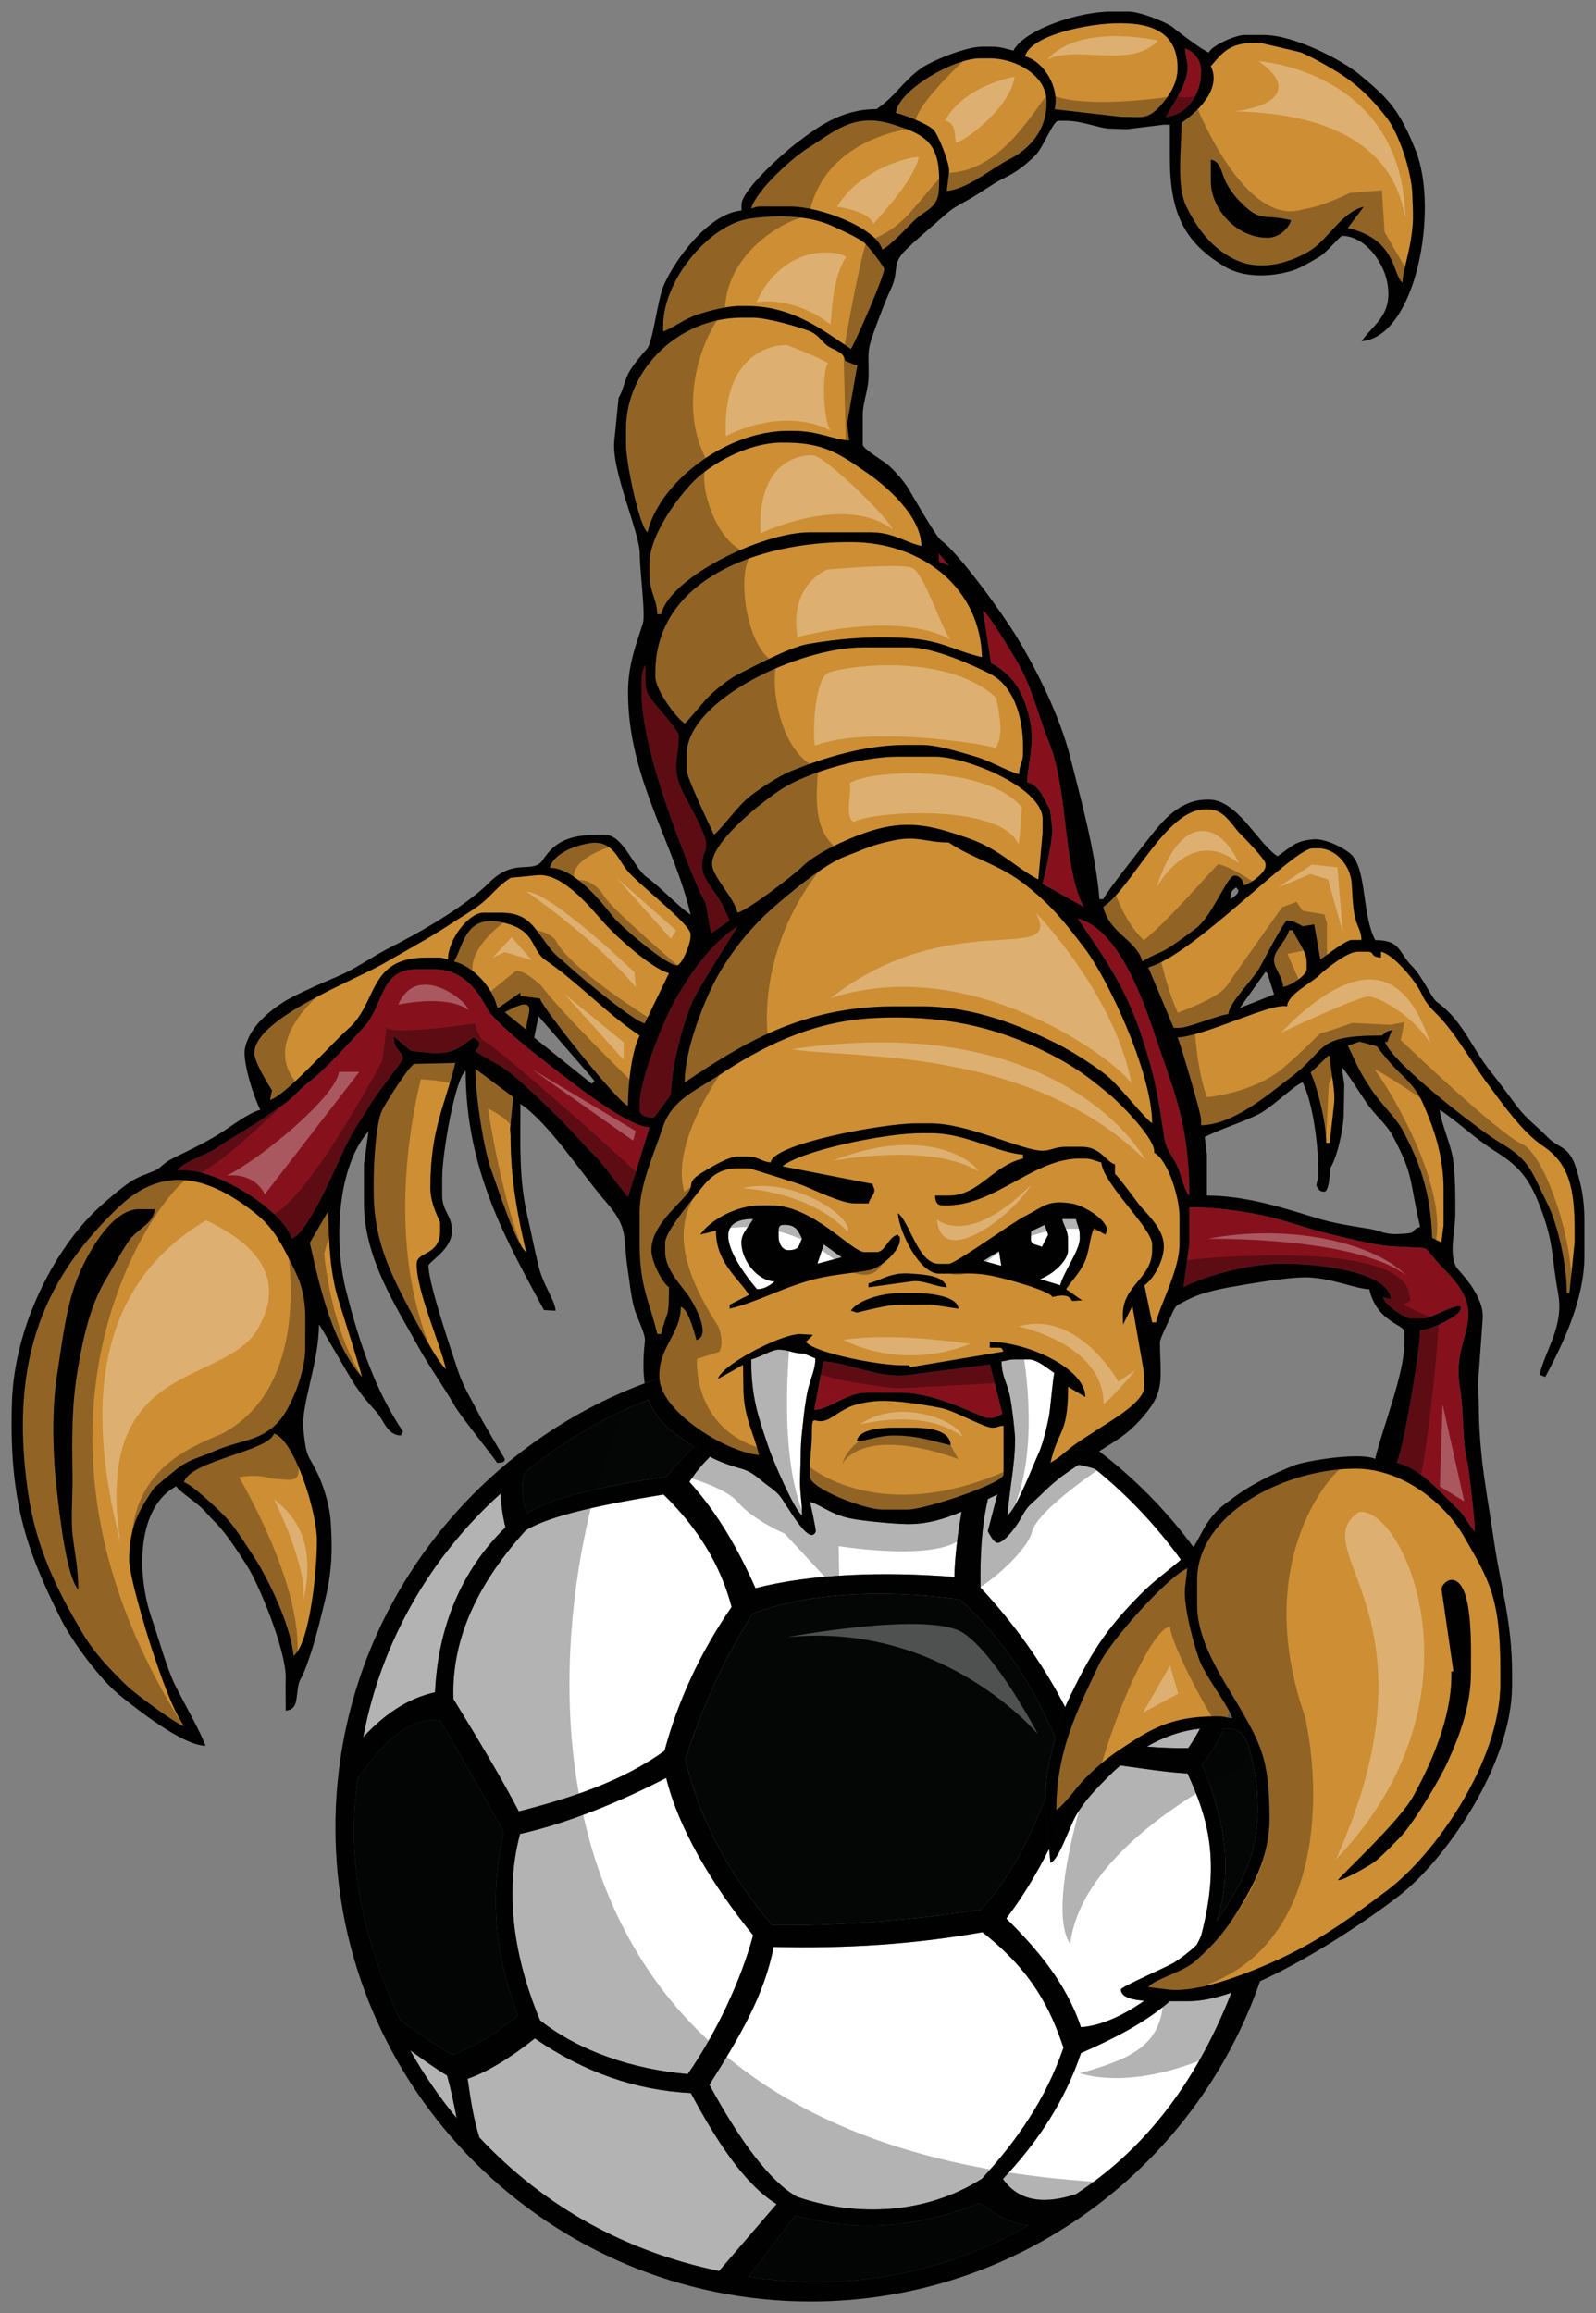
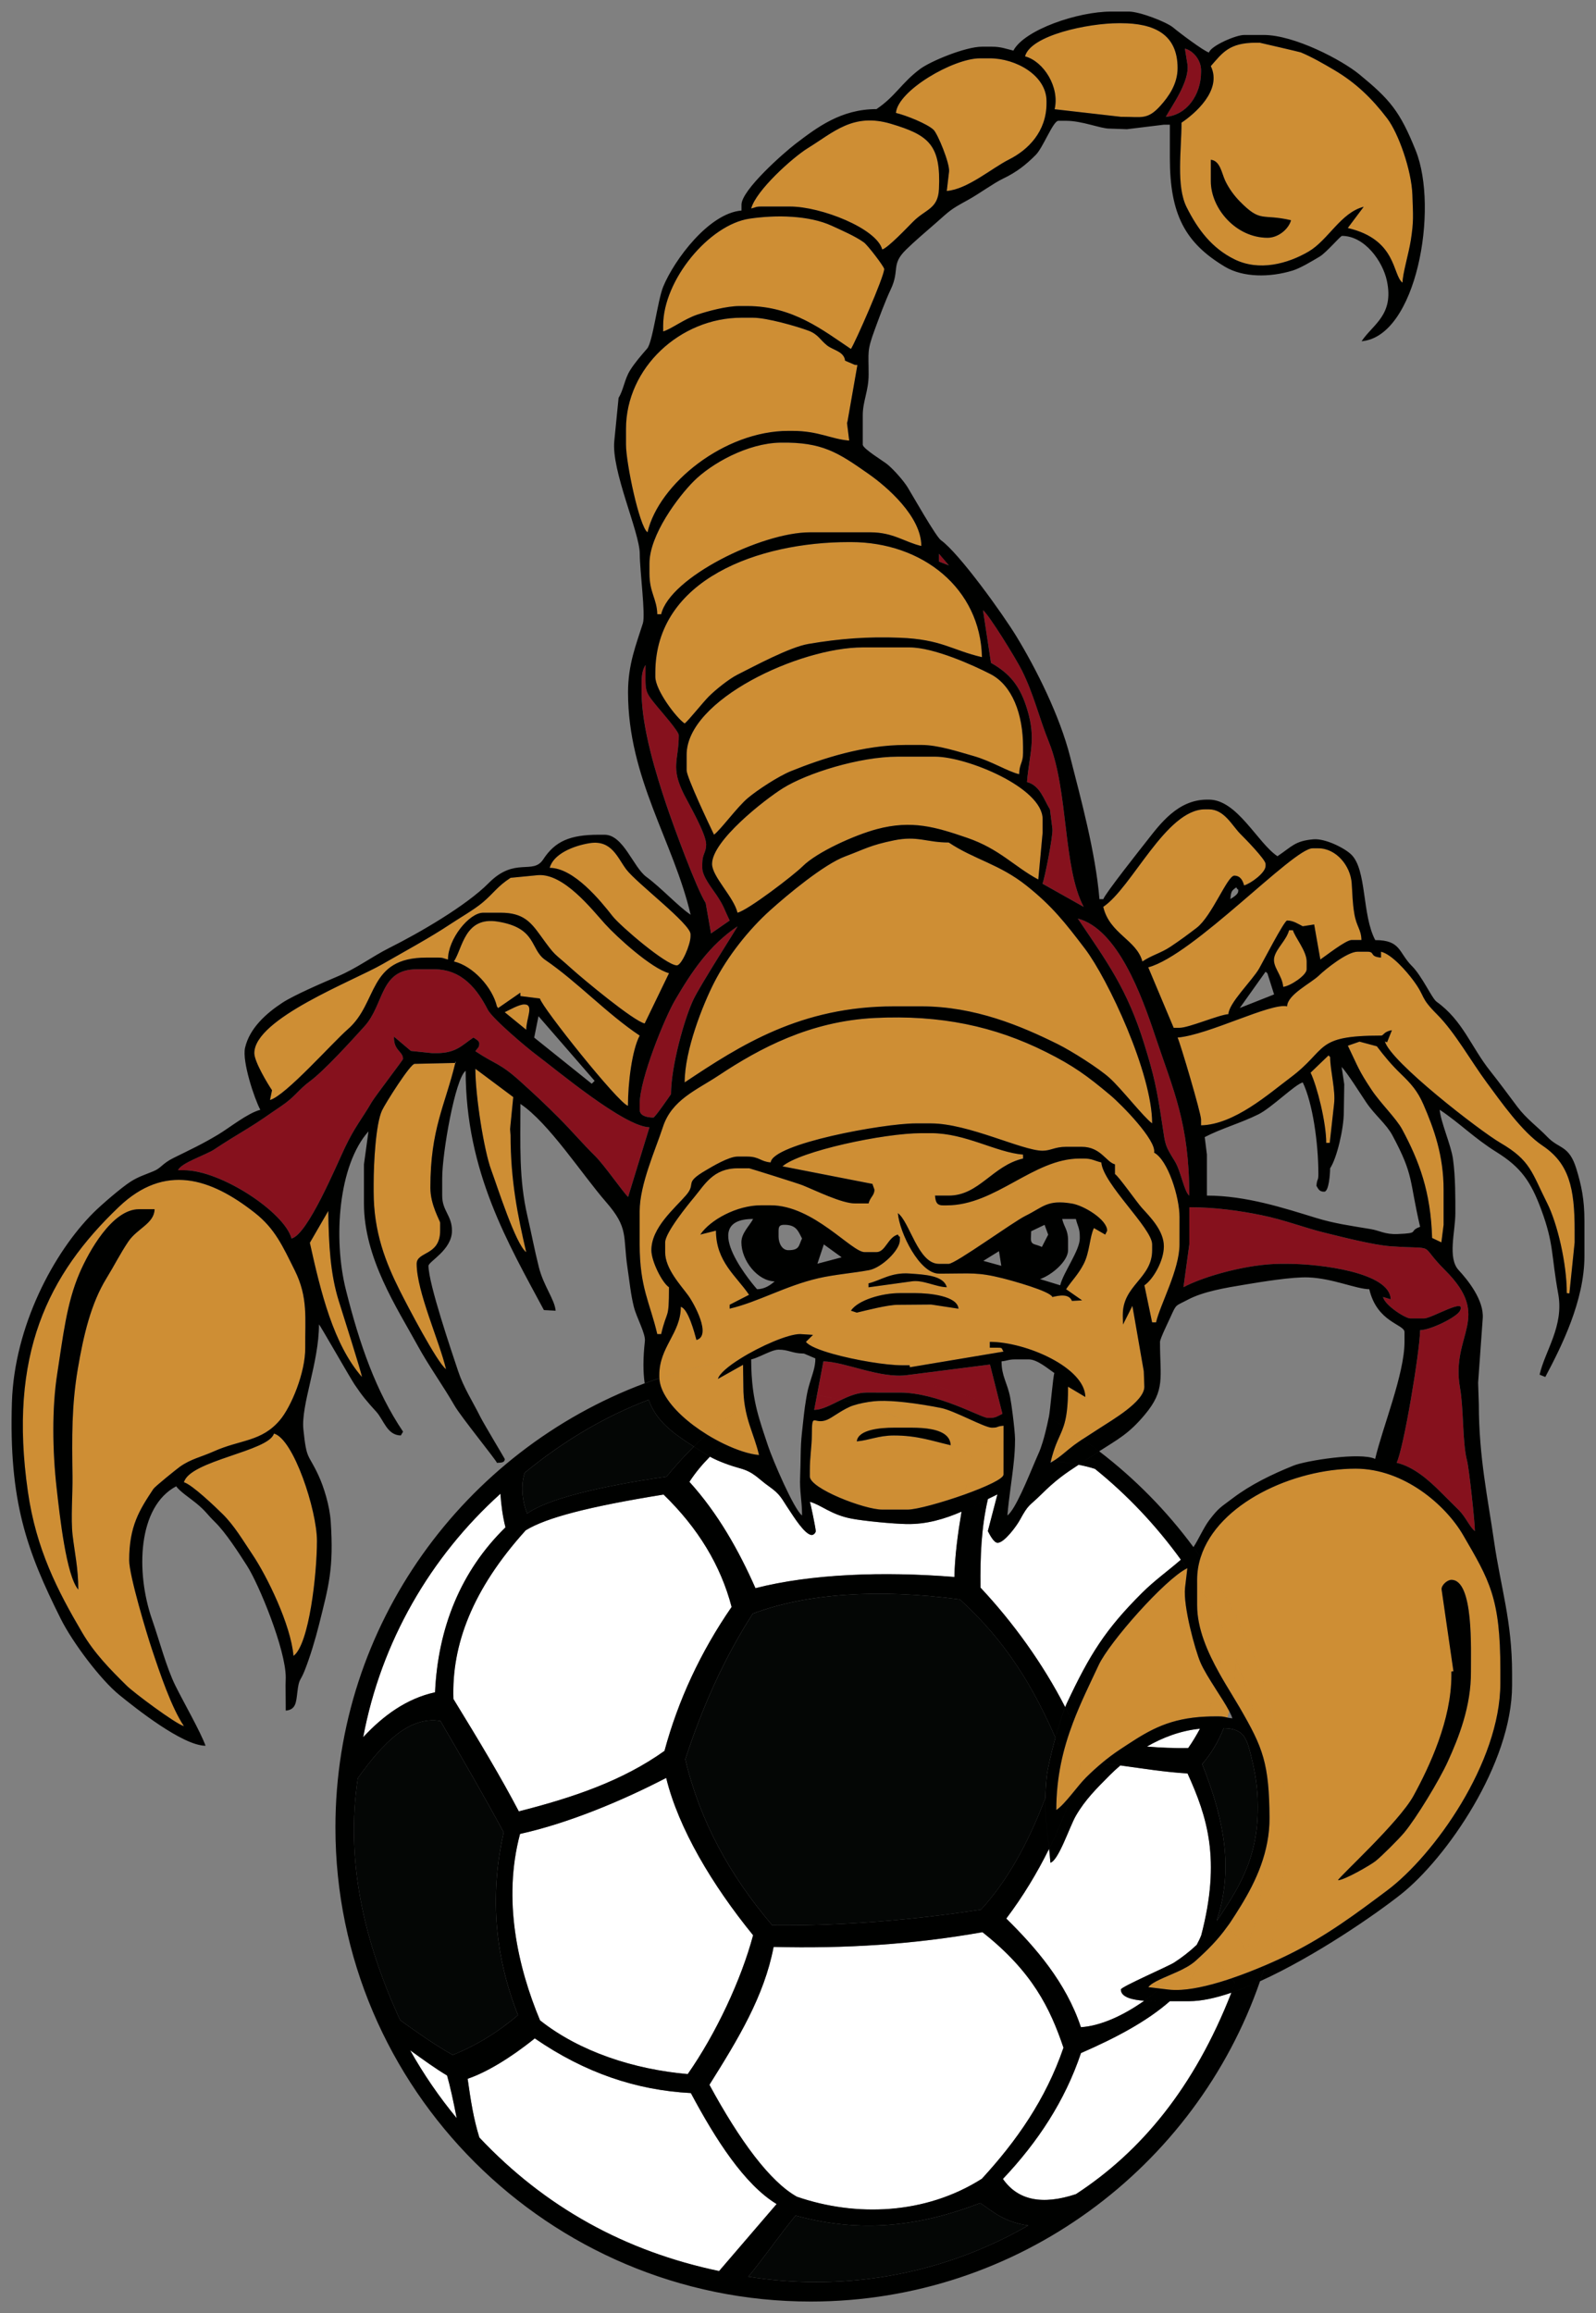
<svg xmlns="http://www.w3.org/2000/svg" version="1.1" id="Layer_1" x="0px" y="0px" width="138px" height="200px" viewBox="0 0 138 200" style="enable-background:new 0 0 138 200;" xml:space="preserve">
  <rect x="0" y="0" width="138" height="200" fill="#808080" stroke="none" />
  <path id="color2" style="fill:#CE8E34;" d="M88.63,4.873c0.488-1.828,5.455-2.867,8.116-2.867h0.171c2.88,0,4.904,0.952,4.904,3.88  c0,1.386-0.776,2.467-1.477,3.249c-1.121,1.247-1.631,0.966-3.258,0.966h-0.169l-5.73-0.656C91.641,7.563,90.259,5.309,88.63,4.873z   M82.063,14.828l-0.199,1.683c1.801-0.149,3.876-1.965,5.387-2.725c1.642-0.826,3.239-2.404,3.239-4.865V8.752  c0-2.235-2.653-3.71-4.904-3.71h-0.847c-2.314,0-7.111,2.788-7.273,4.723c0.859,0.2,2.739,0.949,3.264,1.467  C81.079,11.578,82.131,14.113,82.063,14.828z M68.333,17.86c2.638,0,7.458,1.879,7.95,3.711c0.491-0.132,2.176-1.909,2.665-2.403  c1.092-1.1,2.161-1.086,2.24-2.825c0.179-3.824-0.888-4.665-4.154-5.64c-3.269-0.975-4.96,0.735-7.175,2.1  c-1.325,0.816-4.489,3.664-4.908,5.227c0.379-0.09,0.389-0.17,0.845-0.17L68.333,17.86L68.333,17.86z M104.695,5.716  c1.012-1.157,1.592-2.023,3.893-2.023h0.335c0.007,0,3.47,0.8,3.559,0.838c0.989,0.417,1.986,0.994,2.874,1.518  c1.879,1.108,3.285,2.473,4.591,4.192c0.967,1.274,2.101,4.449,2.176,6.601c0.063,1.841,0.12,2.28-0.136,3.925  c-0.183,1.169-0.716,2.916-0.716,3.671c-0.886-0.647-0.465-3.73-4.735-4.724l1.378-1.836c-1.978,0.501-3.071,2.877-4.755,3.865  c-1.844,1.083-4.306,1.726-6.435,0.671c-1.92-0.953-3.134-2.531-4.119-4.494c-0.927-1.845-0.445-4.93-0.445-7.314  C103.252,9.879,105.71,7.823,104.695,5.716z M104.695,15.668c0,2.363,2.176,4.891,4.905,4.891c0.942,0,1.827-0.763,2.03-1.517  c-2.562-0.596-2.58,0.258-4.443-1.643c-0.475-0.483-0.947-1.13-1.254-1.785c-0.303-0.652-0.428-1.713-1.238-1.801V15.668z   M63.936,26.462h0.676c3.942,0,6.57,2.111,8.964,3.711c0.364-0.544,2.877-6.248,2.877-6.916c0-0.189-1.413-2.047-1.756-2.298  c-0.716-0.521-1.927-1.05-2.782-1.441c-1.95-0.895-4.776-0.954-7.101-0.612c-3.481,0.508-7.474,5.305-7.474,9.242v0.507  c0.656-0.175,1.813-1.069,2.946-1.448C61.222,26.896,62.841,26.462,63.936,26.462z M68.164,37.257h0.339  c2.284,0,3.357,0.715,4.925,0.839l-0.189-1.515l0.045-0.16l0.852-4.86l-0.232-0.016l-0.833-0.36  c-0.087-0.795-1.031-0.903-1.556-1.316c-0.605-0.481-0.771-0.96-1.601-1.273c-0.997-0.375-3.604-1.123-4.793-1.123h-1.015  c-5.275,0-9.979,4.323-9.979,9.616v1.348c0,1.575,1.147,7.066,1.86,7.589C56.973,41.808,62.643,37.257,68.164,37.257z   M59.999,41.594c-1.349,1.346-3.843,4.654-3.843,7.132v0.844c0,1.683,0.647,2.205,0.678,3.542h0.336  c0.743-3.182,8.677-7.085,12.854-7.085h5.242c1.973,0,2.956,0.847,4.398,1.182c0-2.555-2.985-5.131-4.569-6.237  c-2.636-1.843-3.987-2.755-7.602-2.698C64.593,38.319,61.487,40.108,59.999,41.594z M73.407,46.871  c-7.773,0-16.744,3.189-16.744,11.299v0.339c0,1.172,1.82,3.568,2.537,4.046c0.303-0.22,1.561-1.803,2.072-2.319  c0.584-0.589,1.766-1.537,2.492-1.901c1.446-0.725,4.505-2.38,6.13-2.656c2.709-0.464,5.144-0.645,7.904-0.538  c3.627,0.139,4.49,1.072,7.109,1.68c-0.133-5.924-5.119-9.95-11.331-9.95h-0.17V46.871z M64.655,69.009  c0.84-0.707,2.655-1.898,3.746-2.338c2.678-1.08,6.244-2.26,9.911-2.26h1.354c1.455,0,3.2,0.588,4.465,0.943  c1.602,0.451,2.998,1.355,3.992,1.586c0.02-0.946,0.337-0.938,0.337-1.855v-0.504c0-2.834-0.938-5.331-2.819-6.298  c-1.498-0.771-4.904-2.306-6.991-2.306h-4.059c-5.449,0-15.221,4.525-15.221,9.277v1.348c0,0.594,1.985,4.771,2.368,5.566  C62.305,71.756,63.736,69.782,64.655,69.009z M69.393,74.912c1.262-1.256,4.517-2.709,6.413-3.218  c3.044-0.816,5.118-0.178,7.815,0.746c2.813,0.964,4.067,2.488,6.155,3.605l0.374-4.045v-1.18c0-2.717-6.552-5.398-9.303-5.398  h-3.213c-3.332,0-7.87,1.432-9.944,2.732c-1.585,0.994-6.122,4.535-6.122,6.544c0,1.098,1.881,2.857,2.199,4.217  C64.677,78.705,68.659,75.646,69.393,74.912z M59.2,93.589c4.841-3.23,10.048-6.575,18.098-6.575h2.368  c4.633,0,8.635,1.703,11.782,3.261c1.211,0.6,3.575,2.098,4.498,2.934c1.047,0.948,2.924,3.374,3.676,3.924  c0-4.339-3.823-12.49-5.817-15.112c-1.719-2.256-2.822-3.669-5.036-5.436c-2.369-1.887-4.51-2.253-6.736-3.739  c-1.935,0-2.677-0.607-4.749-0.183c-2.068,0.426-2.481,0.742-4.196,1.383c-1.853,0.688-5.006,3.325-6.489,4.658  c-1.856,1.67-3.696,3.992-4.862,6.283C60.773,86.875,59.2,90.812,59.2,93.589z M47.531,75.037c0.326-1.216,2.072-1.913,3.445-2.134  c1.917-0.309,2.404,1.253,3.178,2.274c0.89,1.177,5.554,4.705,5.554,5.595v0.168c0,0.752-0.778,2.529-1.185,2.529  c-0.92,0-4.901-3.419-5.55-4.247C51.942,77.904,49.625,75.037,47.531,75.037z M98.777,83.133c0.845-0.564,1.579-0.71,2.435-1.28  c0.836-0.557,1.478-1.033,2.257-1.629c1.323-1.015,2.655-4.511,3.256-4.511c0.519,0,0.731,0.415,0.846,0.843  c0.55-0.147,1.859-1.084,1.859-1.687V74.7c0-0.38-1.794-2.214-2.157-2.571c-0.736-0.728-1.401-2.15-2.747-2.15h-0.338  c-3.369,0-6.312,6.773-8.796,8.432C95.939,80.744,98.271,81.25,98.777,83.133z M101.483,88.868h0.506  c0.808,0,3.351-1.109,4.229-1.182c0.021-0.945,2.063-2.919,2.65-3.935c0.289-0.499,2.178-4.161,2.423-4.161  c0.528,0,0.979,0.31,1.352,0.498l0.988-0.155l0.534,3.03c0.429-0.284,2.199-1.687,2.708-1.687h0.846  c-0.022-0.922-0.422-1.136-0.613-2.256c-0.166-0.976-0.158-1.64-0.229-2.642c-0.106-1.539-1.359-3.03-2.88-3.03h-0.508  c-1.683,0-10.293,9.247-14.206,10.288L101.483,88.868z M112.982,83.807v-0.674c0-0.899-1.024-2.108-1.184-2.698h-0.337  c-0.228,0.847-1.064,1.54-1.269,2.292c-0.23,0.847,0.673,1.54,0.76,2.598C111.537,85.276,112.982,84.335,112.982,83.807z   M23.346,95.108c1.333-0.355,5.414-4.974,6.725-6.113c2.658-2.309,1.688-6.199,6.804-6.199h1.015c0.458,0,0.467,0.08,0.846,0.168  c0-1.785,1.838-4.048,3.045-4.048h1.522c1.937,0,2.593,0.812,3.433,1.974c1.396,1.934,1.042,1.372,2.699,2.875  c0.957,0.865,5.351,4.524,6.309,4.726l2.104-4.347c-1.507-0.401-4.498-3.111-5.536-4.262c-1.148-1.271-3.575-4.391-5.8-4.214  l-2.362,0.23c-1.154,0.749-1.44,1.309-2.413,2.131c-0.727,0.615-2.019,1.356-2.833,1.898c-1.657,1.109-4.027,2.396-5.849,3.444  c-2.496,1.437-11.064,4.704-11.064,7.688c0,0.744,1.161,2.668,1.528,3.205L23.346,95.108z M43.641,87.518l1.861,1.518  c0-0.984,0.705-2.192-0.169-2.192C44.882,86.844,44.053,87.322,43.641,87.518z M54.297,95.613c0-1.988,0.351-4.819,1.014-6.073  c-2.845-1.899-5.389-4.643-8.157-6.536c-1.347-0.923-0.701-2.771-4.126-3.321c-2.863-0.458-3.023,2.315-3.783,3.449  c1.655,0.384,3.339,2.252,3.72,3.88l0.104,0.15l1.925-1.332l0.005,0.294l1.685,0.211C46.864,87.104,53.474,95.396,54.297,95.613z   M114.976,98.814l0.375-3.37c0.145-1.176-0.339-2.878-0.339-4.047l-0.139-0.144l-1.553,1.493c0.563,1.171,1.354,4.311,1.354,6.072  L114.976,98.814z M33.038,96.003c-0.549,1.162-0.729,4.591-0.729,6.358v0.673c0,3.526,1.053,6.141,2.257,8.546  c0.639,1.274,3.232,6.24,4,6.804c-0.557-2.387-2.537-6.712-2.537-9.107c0-1.096,2.03-0.669,2.03-2.869v-0.676  c0-0.188-0.845-1.525-0.845-3.035c0-5.088,1.269-7.102,2.156-10.792l-3.508,0.08C35.52,91.911,33.316,95.409,33.038,96.003z   M44.104,97.635l0.275-2.778l-3.276-2.448c0,2.343,0.743,7.057,1.372,8.753c0.537,1.453,2.115,6.437,3.024,7.103  c-0.732-3.132-1.353-6.185-1.353-10.119L44.104,97.635z M121.146,92.87c-0.848-0.821-1.427-1.523-2.095-2.404l-1.496-0.401  l-1.011,0.351c0.903,1.865,0.901,2.083,2.054,3.817c0.767,1.155,2.142,2.478,2.648,3.429c1.46,2.719,2.47,5.383,2.584,9.378  l0.802,0.379l0.191-1.516v-3.037c0-2.948-0.83-5.258-1.744-7.368C122.569,94.319,121.992,93.688,121.146,92.87z M133.377,99.058  c-1.771-1.187-3.572-3.765-4.832-5.469c-1.342-1.813-2.742-4.331-4.272-5.862c-1.574-1.576-0.94-1.433-2.087-2.978  c-0.562-0.756-1.845-2.242-2.776-2.459v0.508c-1.055-0.09-0.469-0.508-1.185-0.508h-0.846c-0.898,0-2.788,1.527-3.342,2.063  c-0.689,0.663-2.724,1.648-2.746,2.661c-1.408-0.329-6.804,2.476-9.471,2.697c0.239,0.497,2.03,6.553,2.03,7.082v0.508  c2.875-0.063,5.878-2.744,7.711-4.114c3.304-2.469,2.01-3.646,7.848-3.646c0.258,0,0.191-0.331,0.944-0.466l-0.418,1.047  l-0.188-0.074c0.466,1.737,8.189,7.72,9.985,8.768c2.628,1.534,2.699,2.541,4.054,5.23c0.861,1.712,1.689,5.162,1.689,7.762  l0.223,0.027l0.455-4.414v-1.013C136.154,102.716,135.68,100.599,133.377,99.058z M28.386,104.701l-1.594,2.755  c0.945,4.279,2.038,8.775,4.502,11.602c-0.03-0.365-1.726-5.686-2.01-6.599C28.576,110.181,28.419,107.684,28.386,104.701z   M25.486,109.841c-1.039-2.082-1.7-3.601-3.461-4.982c-3.812-2.997-7.772-4.294-11.74-0.512c-6.155,5.864-9.577,12.791-7.874,24.626  c0.716,4.987,2.569,8.568,4.695,12.184c1.054,1.793,2.39,3.154,3.85,4.593c0.601,0.595,4.227,3.306,4.949,3.498  c-1.083-1.613-2.063-4.532-2.778-6.676c-0.441-1.315-1.957-6.357-1.957-7.661c0-2.965,0.884-4.349,2.093-6.175  c0.138-0.209,2.036-1.738,2.3-1.924c0.957-0.672,1.793-0.817,2.909-1.315c2.345-1.051,4.128-0.816,5.735-2.716  c0.969-1.146,2.205-4.104,2.185-6.253C26.367,113.993,26.658,112.19,25.486,109.841z M11.097,107.349  c-0.712,1.056-1.216,2.078-1.89,3.175c-1.331,2.162-1.976,4.88-2.477,7.819c-0.54,3.17-0.509,5.93-0.461,9.309  c0.021,1.484-0.153,3.674,0.006,5.057c0.179,1.55,0.495,2.881,0.495,4.733c-1.042-1.194-1.605-6.396-1.872-8.759  c-0.361-3.188-0.42-6.936,0.053-9.923c0.493-3.133,0.794-6.064,1.932-8.698c0.789-1.822,2.807-5.509,5.131-5.509h1.353  C13.339,105.789,11.858,106.219,11.097,107.349z M77.973,118.045c-1.332,0-3.991-0.431-5.953-0.982  c2.531,0.118,4.999,0.474,7.394,1.03l-0.734,0.122l-0.029-0.171L77.973,118.045L77.973,118.045z M99.791,99.661  c0.227-1.061-2.837-4.177-3.8-4.98c-1.944-1.631-3.162-2.533-5.561-3.73c-4.421-2.209-9.073-3.22-14.817-2.933  c-5.555,0.28-9.915,2.606-13.469,4.967c-1.918,1.272-4.057,2.095-4.827,4.463c-0.619,1.906-2.008,4.967-2.008,7.273v2.868  c0,3.741,0.885,5.029,1.523,7.76h0.336c0.516-2.204,0.676-1.111,0.676-4.049c-0.599-0.399-1.522-2.251-1.522-3.204  c0-1.957,1.998-3.591,3.004-4.76c0.934-1.085-0.264-0.996,1.726-2.159c0.517-0.305,1.963-1.176,2.711-1.176h0.845  c1.056,0,1.136,0.432,2.03,0.506c0.178-1.623,9.764-3.373,12.516-3.373h1.353c3.227,0,7.89,2.361,9.641,2.361  c0.698,0,1.063-0.338,2.029-0.338h1.354c1.652,0,2.1,1.311,2.875,1.517v0.844c0.248,0.091,1.914,2.462,2.323,2.912  c0.707,0.781,1.906,1.968,1.906,3.33c0,1.281-0.945,2.876-1.683,3.372l0.668,3.206h0.339c0.366-1.572,2.028-4.55,2.028-6.747v-2.361  C101.989,103.487,100.979,100.291,99.791,99.661z M69.18,115.348l1.118,0.07l-0.611,0.604c0.254,0.347,1.173,0.716,2.333,1.041  c2.531,0.118,4.999,0.474,7.394,1.03l7.356-1.23c-0.199-0.281-0.025-0.336-0.509-0.336h-0.676v-0.506  c3.133,0,8.229,2.229,8.259,4.768l-1.494-0.889c0,1.827-0.155,2.74-0.391,3.437c0.561,0.353,1.111,0.719,1.651,1.097  c0.474-0.313,0.941-0.601,1.479-0.956c1.005-0.666,3.855-2.277,3.855-3.577l-0.048-1.341l-0.985-5.652l-0.813,1.614l-0.016-0.693  v-0.169c0-2.544,2.537-3.132,2.537-5.565v-0.507c0-1.388-4.242-5.223-4.396-7.084c-0.607-0.141-0.796-0.336-1.523-0.336h-0.338  c-4.019,0-7.271,4.048-11.5,4.048h-0.339c-0.556,0-0.636-0.342-0.678-0.843h1.185c2.623,0,3.78-2.59,6.428-3.205v-0.34  c-2.344-0.191-4.962-1.854-7.949-1.854h-0.846c-3.234,0-10.482,1.545-12.009,2.867l7.782,1.521c0.052,0.197,0.169,0.459,0.169,0.503  c0,0.492-0.357,0.616-0.508,1.183h-1.184c-1.135,0-3.396-1.118-4.516-1.57c-0.415-0.167-4.577-1.467-4.617-1.467h-1.015  c-2.097,0-2.85,1.426-3.748,2.503c-0.533,0.642-2.508,3.06-2.508,3.907v0.844c0,1.429,1.33,2.827,1.996,3.742  c0.504,0.693,2.045,3.492,0.709,3.848c-0.182-0.683-0.724-2.701-1.353-2.867c0,2.292-1.859,3.453-1.859,5.902v0.169  c0,0.033,0.01,0.069,0.012,0.104c2.259-0.76,4.6-1.337,7.012-1.696C65.748,116.388,68.135,115.348,69.18,115.348z M80.516,112.792  l-2.88,0.024c-0.88,0-2.704,0.477-3.552,0.676l-0.507-0.169c0.613-0.914,2.665-1.517,4.229-1.517h1.353  c1.206,0,3.63,0.24,3.721,1.348L80.516,112.792z M75.099,110.962c1.021-0.236,1.944-0.967,3.549-0.848  c1.245,0.091,2.938,0.143,3.216,1.184c-0.943-0.02-2.08-0.664-3.046-0.506l-3.719,0.512V110.962z M81.188,109.276h0.845  c0.588,0,5.54-3.612,6.654-4.16c1.528-0.751,1.853-1.407,3.987-1.056c1.048,0.171,3.059,1.392,3.059,2.347  c0,0.022-0.167,0.334-0.169,0.339l-0.976-0.565c-0.369,0.746-0.365,2.097-0.882,3.099c-0.479,0.931-1.014,1.424-1.526,2.188  l1.385,0.964l-0.877,0.048c-0.265-0.649-1.107-0.474-1.691-0.336c-0.208-0.514-3.471-1.412-4.295-1.619  c-2.17-0.547-2.809-0.404-5.008-0.404h-0.507c-1.675,0-3.41-3.524-3.552-5.229C78.669,105.646,79.378,109.276,81.188,109.276z   M60.554,106.746c0.849-1.268,3.155-2.531,5.243-2.531h0.845c3.694,0,6.987,4.048,8.118,4.048h1.017  c0.793,0,0.989-1.286,1.859-1.518c0.223,0.442,0.17-0.14,0.17,0.506c0,0.84-1.574,2.368-2.664,2.571  c-1.291,0.244-2.991,0.378-4.376,0.698c-2.86,0.661-5.23,2.063-7.676,2.632v-0.337l1.678-0.863  c-1.078-1.605-2.862-2.854-2.862-5.546L60.554,106.746z M57.443,120.547c-0.254-0.466-0.408-0.931-0.43-1.386  c2.259-0.76,4.6-1.337,7.012-1.696c-1.033,0.646-1.828,1.306-1.949,1.761l2.174-1.22l0.014,0.997  C61.851,119.31,59.584,119.835,57.443,120.547z M91.959,123.337c0.561,0.354,1.111,0.719,1.651,1.098  c-0.245,0.163-0.492,0.332-0.754,0.524c-0.625,0.463-1.155,0.996-1.835,1.4c-0.055-0.005-0.106-0.009-0.161-0.013  c0.147-0.603,0.299-1.057,0.444-1.433c0.367,0.071,0.745,0.154,1.14,0.251c-0.325-0.219-0.651-0.43-0.979-0.639  C91.647,124.106,91.818,123.76,91.959,123.337z M64.413,121.601c0.101,0.606,0.248,1.141,0.412,1.65  c-0.784,0.484-1.532,1.017-2.228,1.592c-0.498-0.24-1-0.516-1.492-0.82C62.178,123.066,63.278,122.252,64.413,121.601z   M57.443,120.547c2.142-0.712,4.407-1.237,6.82-1.544l0.012,0.898c0,0.637,0.053,1.192,0.138,1.699  c-1.134,0.651-2.235,1.466-3.308,2.421C59.547,123.056,58.13,121.807,57.443,120.547z M91.305,124.915  c0.055-0.137,0.107-0.267,0.16-0.388c0.328,0.209,0.653,0.42,0.979,0.639C92.05,125.069,91.672,124.986,91.305,124.915z   M62.597,124.843c0.697-0.576,1.444-1.107,2.228-1.592c0.271,0.844,0.586,1.622,0.802,2.554  C64.793,125.735,63.71,125.378,62.597,124.843z M86.77,124.576v1.897c-0.12,0.014-0.244,0.022-0.36,0.039  c-0.241,0.578-0.438,1.152-0.613,1.725c-0.621,0.311-1.476,0.654-2.392,0.983c0.204-1.12,0.419-2.229,0.611-3.296  c-0.588-0.393-1.2-0.776-1.835-1.15c-0.159-0.916-1.313-1.211-2.421-1.298c-1.674-0.804-3.516-1.511-5.572-2.073  c0.601-0.153,1.313-0.256,1.783-0.272c0.663-0.025,1.456,0.026,2.258,0.114c2.157,0.855,4.383,2.048,6.662,3.518  C85.506,124.675,86.127,124.61,86.77,124.576z M86.77,123.273v1.303c-0.643,0.034-1.264,0.099-1.881,0.187  c-2.279-1.47-4.505-2.662-6.661-3.518c1.148,0.126,2.315,0.328,3.145,0.495c1.159,0.235,3.764,1.702,4.382,1.702  C86.391,123.442,86.073,123.333,86.77,123.273z M86.409,126.513c0.116-0.017,0.24-0.025,0.36-0.039v1.02  c0,0.183-0.379,0.446-0.975,0.744C85.971,127.664,86.168,127.091,86.409,126.513z M84.016,125.925  c-0.192,1.067-0.407,2.174-0.611,3.295c-1.947,0.695-4.159,1.307-4.923,1.307h-2.198c-1.537,0-6.258-1.824-6.258-2.867v-0.505  c0-1.205,0.17-2.116,0.173-3.033c0.008-2.185,0.144-0.862,1.327-1.367c0.452-0.19,1.095-0.725,1.937-1.111  c0.193-0.089,0.447-0.169,0.725-0.239c2.056,0.563,3.899,1.27,5.572,2.073c-0.326-0.023-0.648-0.033-0.94-0.033h-1.521  c-1.132,0-3.101,0.152-3.213,1.182c1.065-0.089,1.873-0.508,3.213-0.508c2.025,0,3.299,0.473,4.905,0.844  c-0.003-0.065-0.013-0.126-0.022-0.187C82.814,125.146,83.428,125.531,84.016,125.925z M23.685,123.95  c-0.411,1.533-7.275,2.33-7.78,4.213c0.693,0.186,2.751,2.16,3.341,2.744c1.034,1.021,1.77,2.3,2.58,3.498  c1.229,1.822,3.325,6.066,3.551,8.771c1.358-0.992,2.029-7.109,2.029-9.95C27.404,130.587,25.383,124.401,23.685,123.95z   M105.035,148.404c-0.266,0-0.52,0.007-0.767,0.019c0.335-0.759,0.616-1.556,0.841-2.398c0.45,0.703,0.896,1.391,1.178,1.926  c-0.052,0.188-0.099,0.377-0.153,0.558c-0.216-0.05-0.38-0.104-0.761-0.104H105.035z M95,143.964  c-0.758,1.622-1.568,3.246-2.232,5.011c0.168,0.366,0.343,0.734,0.497,1.105c1.434,0.316,2.839,0.566,4.243,0.748  c1.949-1.279,3.662-2.268,6.761-2.406c0.335-0.758,0.616-1.555,0.841-2.397c-0.518-0.813-1.039-1.645-1.315-2.287  c-0.457-1.066-1.513-4.906-1.329-6.467l0.193-1.625c-0.008-0.013-0.018-0.026-0.025-0.039C100.719,136.558,95.927,141.98,95,143.964  z M97.508,150.827c-1.404-0.182-2.81-0.432-4.243-0.748c-0.154-0.369-0.329-0.736-0.497-1.105c-0.828,2.196-1.434,4.611-1.434,7.526  c0.399-0.267,0.86-0.798,1.32-1.357c0.321-0.972,0.6-1.93,0.811-2.857c0.593,0.034,1.193,0.094,1.797,0.16  c0.508-0.426,1.037-0.824,1.62-1.208C97.094,151.099,97.302,150.962,97.508,150.827z M93.465,152.287  c0.593,0.034,1.193,0.094,1.797,0.16c-0.462,0.386-0.903,0.789-1.348,1.228c-0.385,0.383-0.821,0.938-1.26,1.469  C92.976,154.173,93.254,153.215,93.465,152.287z M109.405,169.925c0.896-0.385,1.656-0.744,2.167-1  c3.164-1.576,5.684-3.465,8.374-5.48c4.023-3.014,9.782-11.044,9.782-17.909v-1.181c0-6.201-0.948-7.72-3.221-11.63  c-1.511-2.605-5.125-5.741-9.297-5.741c-5.387,0-11.922,3.008-13.394,7.659c4.638,6.637,7.37,14.688,7.37,23.361  C111.188,162.148,110.561,166.151,109.405,169.925z M122.228,155.263c1.405-2.573,3.271-6.572,3.271-10.4v-0.337l0.176-0.025  l-1.021-7.059c-0.051-0.362,0.479-0.843,0.846-0.843c1.951,0,1.675,6.095,1.689,7.926c0.025,3.014-1.073,5.752-1.999,7.785  c-0.722,1.591-2.745,4.926-3.791,6.17c-0.453,0.54-1.932,2.02-2.461,2.44c-0.426,0.336-2.671,1.641-3.246,1.652  C115.803,162.262,120.977,157.554,122.228,155.263z M103.512,136.6c0-0.68,0.108-1.331,0.306-1.955  c4.638,6.637,7.37,14.688,7.37,23.361c0,4.143-0.627,8.145-1.782,11.919c-0.878,0.377-1.886,0.777-2.92,1.129  c-0.804-1.021-1.605-1.893-2.407-2.14c-0.394,1.151-1.053,2.186-1.915,3.131c-0.427,0.026-0.826,0.021-1.188-0.027l-0.688-0.082  c0.528-0.455,1.021-0.936,1.473-1.429c0.604-0.274,1.197-0.586,1.628-0.975c1.025-0.923,1.919-1.811,2.709-2.924  c0.723,0.563,1.323,1.315,1.678,2.116c1.067-3.275,1.626-6.421,1.8-9.429c0.127-0.68,0.199-1.386,0.195-2.119  c-0.011-2.357-0.162-3.876-0.534-5.204c-0.468-3.031-1.308-5.885-2.393-8.543c-0.009,1.151-0.104,2.2-0.27,3.178  c-0.365-0.602-0.767-1.256-1.155-1.955c0.217-1.171,0.348-2.419,0.362-3.775c-0.696-1.373-1.453-2.697-2.269-3.971V136.6H103.512  L103.512,136.6z M109.236,151.974c-0.467-3.031-1.307-5.885-2.392-8.543c-0.009,1.151-0.106,2.2-0.271,3.178  c0.219,0.357,0.424,0.694,0.606,1.009C108.189,149.367,108.839,150.564,109.236,151.974z M106.098,166.609  c0.723,0.563,1.323,1.315,1.678,2.116c1.067-3.275,1.626-6.42,1.8-9.429c-0.523,2.785-1.994,5.088-3.217,6.955  C106.275,166.379,106.184,166.489,106.098,166.609z M104.078,168.915c-0.394,1.151-1.053,2.186-1.915,3.131  c1.296-0.084,2.835-0.485,4.322-0.99C105.682,170.033,104.881,169.162,104.078,168.915z M105.418,144.653  c0.218-1.171,0.347-2.419,0.362-3.775c-0.696-1.373-1.452-2.697-2.269-3.971v1.885C103.512,140.829,104.424,142.873,105.418,144.653  z M99.289,171.817l0.998,0.118c0.528-0.455,1.021-0.936,1.473-1.429C100.721,170.982,99.643,171.351,99.289,171.817z" />
  <path id="color1" style="fill:#86111D;" d="M86.184,120.298c-1.617-0.691-3.289-1.271-5.003-1.752l4.42-0.563L86.184,120.298z   M75.743,120.407c-1.274-0.352-2.521-0.571-3.739-0.644c-0.375-0.176-0.744-0.359-1.088-0.567l-0.273,1.429  c0.72,0.122,1.415,0.26,2.089,0.413c0.69-0.331,1.424-0.631,2.198-0.631H75.743z M86.184,120.298  c-1.617-0.691-3.289-1.271-5.003-1.752l-2.7,0.344c-2.345,0.342-5.369-1.139-7.281-1.183l-0.162,0.849  c5.746,0.063,10.854,1.195,15.544,3.32L86.184,120.298z M72.004,119.765c1.219,0.071,2.465,0.291,3.739,0.644h2.063  c3.289,0,7.05,2.191,7.61,2.191h0.17c0.516,0,0.682-0.161,1.09-0.354l-0.094-0.37c-4.689-2.123-9.798-3.258-15.545-3.32  l-0.121,0.642C71.26,119.404,71.627,119.589,72.004,119.765z M70.398,121.9c0.701,0,1.482-0.454,2.333-0.862  c-0.674-0.152-1.369-0.29-2.089-0.412L70.398,121.9z M102.67,5.548l-0.216-1.343c0.727,0.176,1.396,1.002,1.396,1.849v0.169  c0,1.986-1.244,3.729-3.044,3.879C101.248,9.269,102.903,7.028,102.67,5.548z M81.188,47.882v0.674l0.86,0.326L81.188,47.882z   M85.687,57.312l-0.689-4.552c0.543,0.437,2.862,4.207,3.351,5.185c1.057,2.108,1.468,4.038,2.36,6.248  c1.687,4.188,1.188,10.812,2.994,14.217l-3.563-2.004c0.173-0.353,0.932-4.181,0.859-4.742l-0.213-1.681  c-0.538-0.873-0.854-2.064-1.986-2.366c0.209-2.508,0.814-3.679,0.024-6.268C88.197,59.288,87.32,58.244,85.687,57.312z   M61.018,78.082c-0.816-1.289-2.777-6.651-3.412-8.539c-0.833-2.484-2.125-6.599-2.125-9.687v-0.843  c0-0.664,0.087-1.122,0.338-1.517c0,2.344-0.137,2.191,0.987,3.569c0.304,0.372,1.889,2.159,1.889,2.503  c0,2.199-0.742,2.739,0.45,5.116c0.415,0.828,1.917,3.396,1.917,4.327c0,0.711-0.337,0.807-0.337,1.687v0.338  c0,0.735,0.852,1.779,1.217,2.327c0.68,1.017,0.638,1.163,1.15,2.225l-1.61,1.117L61.018,78.082z M58.353,86.505  c1.467-2.522,3.024-4.812,5.415-6.408c-0.027,0.105-3.203,5.052-3.809,6.321c-0.794,1.666-1.941,5.809-1.941,8.184  c-0.152,0.224-1.391,2.023-1.523,2.023c-0.518,0-1.185-0.131-1.185-0.674v-0.507C55.311,93.271,57.488,87.988,58.353,86.505z   M93.195,79.422c3.451,0.919,5.53,6.675,6.701,10.182c1.57,4.694,2.938,7.506,2.938,13.77c-0.442-0.326-0.721-2.111-1.251-2.969  c-0.859-1.394-0.809-1.333-1.078-3.139c-0.474-3.148-0.735-4.303-1.534-6.904C97.466,85.478,95.69,83.138,93.195,79.422z   M46.375,91.2c-0.823-0.612-3.802-3.127-4.201-3.905c-0.862-1.677-2.167-3.488-4.621-3.488H36.03c-3.205,0-2.781,3.016-4.521,4.938  c-1.134,1.251-3.45,3.812-4.713,4.745c-1.031,0.762-1.261,1.336-2.539,2.189c-1.036,0.691-1.665,1.175-2.839,1.891  c-1.057,0.644-1.891,1.146-2.907,1.822c-0.686,0.457-2.89,1.17-3.113,1.788h0.507c3.202,0,8.695,3.636,9.302,5.902  c1.387-0.32,3.862-6.279,4.622-7.872c0.862-1.807,1.45-2.436,2.318-3.93c0.263-0.452,2.701-3.643,2.701-3.715  c0-0.689-0.82-0.701-0.782-1.936l1.462,1.236l1.856,0.193h0.338c1.726,0,2.215-0.684,3.213-1.35  c0.154,0.104,0.507,0.275,0.507,0.506c0,0.378-0.134,0.37-0.338,0.675c1.731,1.157,2.091,0.994,3.845,2.575  c1.26,1.135,2.19,2.003,3.384,3.203c1.132,1.134,2.012,2.187,3.129,3.288c0.809,0.797,2.442,3.174,2.85,3.533l1.843-6.02  C53.962,97.421,48.104,92.49,46.375,91.2z M120.254,107.759c-1.496-0.104-4.303-0.826-5.749-1.182  c-1.701-0.414-3.439-1.102-5.423-1.507c-1.865-0.383-4.023-0.687-6.246-0.687v3.204l-0.507,3.709  c1.838-0.97,5.612-2.021,8.456-2.021h0.508c2.881,0,8.914,0.756,8.954,3.071l-0.665-0.204c0.171,0.735,1.941,1.855,2.365,1.855  h1.185c0.666,0,3.738-1.879,3.099-0.649c-0.283,0.545-2.544,1.661-3.437,1.661c-0.045,1.958-1.418,10.194-2.031,11.468  c1.485,0.347,2.805,1.532,3.764,2.49c0.575,0.573,1.028,1.027,1.608,1.6c0.589,0.58,0.964,1.5,1.394,1.816  c0-0.749-0.504-5.426-0.676-6.071c-0.41-1.538-0.287-4.482-0.611-6.313c-0.826-4.652,2.864-6.035-1.292-10.176  C122.51,107.393,124.478,108.05,120.254,107.759z" />
-   <path id="fill_1_" style="fill:#FFFFFF;" d="M67.319,106.912v-0.505c0-0.389,0.117-0.506,0.506-0.506  c1.038,0,1.188,0.551,1.523,1.181c-0.304,0.628-0.201,1.013-1.185,1.013C67.618,108.095,67.319,107.482,67.319,106.912z   M90.088,107.817l0.545-1.061l-0.312-0.852l-1.16,0.555l-0.024,0.622C89.137,107.684,89.508,107.531,90.088,107.817z   M71.232,107.596l-0.556,1.671l2.096-0.556L71.232,107.596z M86.379,108.181l-1.355,0.838l1.555,0.428L86.379,108.181z   M91.672,111.13c0.254-1.086,1.693-3.011,1.693-4.047v-0.17c0-0.725-0.198-0.913-0.338-1.516h-1.186  c0.169,0.727,0.508,0.923,0.508,1.855v0.843c0,0.94-1.369,2.13-2.419,2.5L91.672,111.13z M66.98,110.792  c-1.475-0.031-2.875-1.801-2.875-3.372c0-0.804,0.68-1.396,1.015-2.024c-5.032,0,0.329,6.071,0.338,6.071  C66.114,111.468,66.618,111.108,66.98,110.792z M91.166,118.721c-0.11,0.231-0.361,3.224-0.468,3.752  c-0.006,0.028-0.013,0.063-0.019,0.091c-0.077,0.394-0.181,0.848-0.295,1.301c-0.074,0.294-0.155,0.585-0.239,0.858  c-0.107,0.35-0.219,0.67-0.331,0.914c-0.081,0.173-0.182,0.407-0.294,0.673c-0.644,1.516-1.736,4.229-2.415,4.723  c0.134-1.594,0.404-3.151,0.554-4.646c0.064-0.623,0.105-1.235,0.105-1.833c0-0.034,0.002-0.07,0.002-0.104  c-0.002-0.398-0.093-1.282-0.195-2.11c-0.075-0.598-0.157-1.165-0.223-1.497c0-0.006-0.002-0.012-0.004-0.017  c-0.245-1.27-0.746-1.823-0.746-3.116c0.525-0.054,0.604-0.168,1.186-0.168h1.183C89.694,117.54,90.679,118.394,91.166,118.721z   M69.441,117.031c-0.966-0.017-1.24-0.335-2.121-0.335c-0.401,0-0.998,0.299-1.566,0.55c-0.284,0.124-0.561,0.238-0.802,0.294  c0,0.496,0.016,0.95,0.042,1.382c0.051,0.822,0.147,1.544,0.28,2.216c0.109,0.56,0.246,1.085,0.401,1.611  c0.213,0.729,0.464,1.458,0.736,2.274c0.41,1.231,2.242,5.503,2.938,6.01c0-1.299-0.224-2.039-0.166-3.364  c0.063-1.402,0.013-2.502,0.15-3.733c0.131-1.172,0.195-1.978,0.375-3.021c0.023-0.133,0.048-0.269,0.075-0.41  c0.123-0.648,0.334-1.213,0.496-1.761c0.02-0.063,0.04-0.129,0.057-0.192c0.101-0.361,0.169-0.722,0.166-1.097l-0.985-0.421  C69.489,117.034,69.467,117.031,69.441,117.031z" />
  <path id="fill" style="fill:#FFFFFF;" d="M78.344,131.773c1.767,0.041,3.34-0.442,4.799-1.071c-0.324,1.915-0.582,3.837-0.619,5.649  c-6.166-0.497-12.419-0.262-17.2,0.969c-1.428-3.238-3.245-6.476-5.712-9.195c0.505-0.779,1.107-1.502,1.774-2.176  c0.721,0.405,1.833,0.798,2.586,1.001c1.206,0.323,1.57,0.897,2.501,1.553c1.05,0.742,1.069,1.028,1.792,2.094  c0.336,0.499,1.336,2.123,1.931,2.123c0.149,0,0.339-0.188,0.339-0.337c0-0.227-0.448-2.408-0.509-2.532  c0.987,0.265,1.826,1.119,3.613,1.457C74.758,131.52,77.197,131.748,78.344,131.773z M39.205,146.898  c2.223,3.625,4.116,6.779,5.656,9.72c4.755-1.211,8.981-2.652,12.594-5.23c1.179-4.364,3.112-8.54,5.804-12.445  c-0.936-3.583-2.897-6.823-5.885-9.719c-6.543,1.058-10.131,2.002-11.916,3.091C40.83,137.44,39.044,142.229,39.205,146.898z   M102.834,173.029c1.053,0,2.297-0.276,3.638-0.733c-3.214,8.227-7.837,13.762-13.44,17.417c-2.923,0.967-5.026,0.528-6.313-1.315  c3.017-3.188,5.368-6.757,6.751-10.883c2.997-1.305,5.7-2.737,7.685-4.485H102.834z M61.341,180.259  c2.468-3.936,4.73-7.634,5.55-11.922c6.181,0.155,12.119-0.217,18.056-1.273c4.314,3.398,5.859,6.587,7.006,9.987  c-1.531,4.472-4.067,8.079-7.057,11.333c-4.876,3.098-10.897,3.311-15.992,1.551C66.582,188.636,63.967,185.101,61.341,180.259z   M67.149,190.569c-1.657,1.93-3.315,3.862-4.974,5.794c-8.102-1.697-15.038-5.504-20.729-11.547  c-0.513-1.659-0.742-3.179-1.014-5.079c1.546-0.514,3.637-1.74,5.807-3.49c4.322,2.977,8.797,4.486,13.494,4.727  C61.885,185.01,64.377,188.887,67.149,190.569z M92.238,147.281c-0.043,0.089-0.09,0.201-0.137,0.321  c-1.908-3.731-4.515-7.343-7.322-10.331c-0.031-2.74,0.074-5.211,0.643-7.659c0.276-0.138,0.549-0.273,0.821-0.403l-0.828,3.175  c0.142,0.266,0.505,1.012,0.846,1.012c0.579,0,1.639-1.452,1.919-1.966c0.783-1.435,0.773-1.146,1.844-2.208  c1.264-1.256,2.091-1.823,3.242-2.574c0.493,0.099,0.974,0.212,1.415,0.358c2.829,2.284,5.299,4.914,7.426,7.85  c-1.06,0.929-2.284,1.794-3.373,2.884C95.598,140.867,94.236,143.021,92.238,147.281z M99.172,151.013  c1.347-0.778,2.904-1.375,4.588-1.543c-0.311,0.577-0.644,1.14-1.021,1.673C101.534,151.158,100.351,151.113,99.172,151.013z   M57.602,153.725c1.066,4.358,3.968,9.243,7.516,13.601c-1.021,3.836-3.215,8.524-5.653,12.007  c-4.666-0.409-9.344-1.934-12.769-4.646c-1.912-4.57-3.254-10.42-1.729-16.119C49.137,157.646,53.787,155.705,57.602,153.725z   M98.935,172.993c-1.791,1.271-3.77,2.179-5.471,2.284c-1.282-3.876-3.939-6.919-6.452-9.393c1.452-1.923,2.681-3.969,3.699-6.027  c0.041,0.385,0.081,0.777,0.115,1.198c0.706-0.189,1.661-3.127,2.197-4.052c0.814-1.403,1.795-2.365,2.919-3.498  c0.28-0.282,0.592-0.571,0.929-0.859c1.944,0.266,3.904,0.583,5.813,0.693c1.707,3.761,2.899,7.428,1.186,13.99  c-0.104,0.272-0.241,0.553-0.396,0.834c-0.62,0.583-1.299,1.11-1.952,1.529c-0.516,0.331-4.604,2.1-4.604,2.326  C96.916,172.699,97.944,172.922,98.935,172.993z M38.657,179.455c0.264,0.92,0.555,2.255,0.83,3.685  c-1.511-1.826-2.857-3.79-4.025-5.866C36.603,178.093,37.723,178.906,38.657,179.455z M31.404,150.203  c1.553-8.275,5.832-15.612,11.866-21.048c0.065,0.973,0.192,1.948,0.436,2.904c-3.877,3.789-5.838,8.706-6.09,14.262  C35.144,146.866,33.135,148.34,31.404,150.203z" />
  <path id="outline_1_" style="fill:#040605;" d="M59.991,125.075c-0.801,0.798-1.588,1.664-2.36,2.601  c-5.94,0.855-10.353,1.963-12.046,3.189c-0.438-1.085-0.576-2.472-0.208-3.534c3.216-2.631,6.743-4.792,10.708-6.299  C56.747,122.853,58.11,123.874,59.991,125.075z M91.26,150.244c-1.892-4.307-4.194-8.252-8.259-11.951  c-7.225-0.966-13.36-0.482-17.911,1.227c-2.567,3.994-4.406,8.225-5.835,12.595c1.261,5.324,3.822,9.998,7.516,14.35  c6.016,0.062,12.034-0.437,18.05-1.352c2.146-2.331,4.002-5.516,5.575-9.673c0.009-0.558,0.036-1.143,0.104-1.794  C90.576,152.936,90.895,151.563,91.26,150.244z M105.209,166.049c0.009,0.005,0.018,0.01,0.027,0.014  c1.792-2.706,3.52-5.277,3.52-9.731v-0.168c0-1.622-0.236-2.953-0.574-4.319c-0.373-1.509-0.604-2.392-2.374-2.423  c-0.469,1.179-1.083,2.212-1.86,3.109C106.054,157.815,106.563,161.918,105.209,166.049z M44.786,174.234  c-2.163-5.519-2.368-10.759-1.235-15.806c-1.824-3.374-3.647-6.492-5.469-9.625c-2.661-0.45-4.954,1.859-7.145,4.945  c-1.073,7.103,0.504,14.063,3.666,20.928c1.559,1.118,2.979,2.12,4.538,3.002C41.14,176.883,43.022,175.735,44.786,174.234z   M68.79,191.566c-1.361,1.651-2.722,3.625-4.081,5.28c1.913,0.311,3.874,0.47,5.871,0.47c6.664,0,12.922-1.781,18.324-4.893  c-2.193-0.301-3.239-1.366-4.152-1.939C80.334,192.183,75.09,193.301,68.79,191.566z" />
  <path id="outline" style="fill:#000100;" d="M94.548,125.805c0.174-0.114,0.336-0.223,0.493-0.324  c3.092,2.366,5.838,5.155,8.149,8.284c-0.048,0.07-0.095,0.134-0.14,0.184c-0.29,0.314-0.609,0.613-0.944,0.907  c-2.127-2.936-4.598-5.566-7.426-7.85c-0.442-0.146-0.922-0.261-1.415-0.358C93.647,126.396,94.065,126.127,94.548,125.805z   M105.066,166.317c0.059-0.085,0.112-0.169,0.17-0.255c-0.01-0.004-0.02-0.009-0.027-0.014c1.354-4.131,0.845-8.233-1.262-13.518  c0.777-0.898,1.392-1.931,1.86-3.109c-0.032-0.001-0.063-0.004-0.097-0.004h-1.016c-0.317,0-0.629,0.021-0.937,0.053  c-0.311,0.577-0.644,1.14-1.021,1.673c-1.204,0.017-2.389-0.028-3.568-0.13c-0.86,0.494-1.633,1.061-2.3,1.633  c1.944,0.266,3.904,0.583,5.813,0.693c1.706,3.761,2.898,7.428,1.186,13.99c-0.105,0.272-0.243,0.553-0.396,0.834  C104.089,167.586,104.647,166.954,105.066,166.317z M106.473,172.296c0.797-0.272,1.629-0.608,2.477-0.991  C103.392,187.388,88.064,199,70.097,199c-22.635,0-41.094-18.415-41.094-40.994c0-17.543,11.146-32.567,26.734-38.399  c0.076,0.526,0.192,0.999,0.347,1.424c-3.964,1.507-7.492,3.667-10.708,6.299c-0.368,1.062-0.23,2.449,0.208,3.534  c1.694-1.226,6.107-2.333,12.046-3.189c0.773-0.936,1.56-1.803,2.36-2.601c0.383,0.246,0.783,0.495,1.205,0.765  c0.058,0.036,0.125,0.072,0.189,0.109c-0.667,0.674-1.268,1.396-1.774,2.176c2.467,2.719,4.284,5.957,5.712,9.195  c4.781-1.23,11.034-1.466,17.2-0.969c0.037-1.813,0.295-3.734,0.618-5.649c0.79-0.341,1.546-0.724,2.281-1.09  c-0.567,2.449-0.673,4.92-0.642,7.659c2.807,2.989,5.414,6.6,7.321,10.331c-0.244,0.619-0.558,1.612-0.842,2.642  c-1.892-4.307-4.195-8.252-8.259-11.951c-7.225-0.966-13.361-0.482-17.911,1.227c-2.567,3.994-4.406,8.225-5.835,12.595  c1.261,5.324,3.822,9.998,7.516,14.35c6.016,0.062,12.034-0.437,18.05-1.352c2.146-2.331,4.003-5.516,5.575-9.673  c-0.023,1.6,0.151,2.916,0.314,4.418c-1.019,2.059-2.247,4.104-3.699,6.027c2.513,2.475,5.169,5.517,6.452,9.394  c1.701-0.105,3.679-1.014,5.471-2.283c0.437,0.031,0.862,0.035,1.194,0.035h1.027c-1.984,1.748-4.688,3.181-7.685,4.485  c-1.382,4.126-3.734,7.695-6.75,10.882c1.284,1.845,3.388,2.283,6.311,1.316C98.635,186.058,103.258,180.523,106.473,172.296z   M61.341,180.259c2.626,4.842,5.241,8.377,7.564,9.676c5.095,1.76,11.116,1.547,15.991-1.551c2.99-3.254,5.525-6.861,7.059-11.333  c-1.148-3.4-2.692-6.589-7.007-9.987c-5.936,1.057-11.874,1.429-18.055,1.273C66.071,172.625,63.81,176.323,61.341,180.259z   M57.602,153.725c-3.814,1.98-8.465,3.921-12.636,4.842c-1.524,5.7-0.184,11.55,1.729,16.12c3.424,2.711,8.103,4.236,12.769,4.646  c2.438-3.483,4.633-8.171,5.653-12.007C61.569,162.969,58.667,158.083,57.602,153.725z M39.205,146.898  c2.223,3.625,4.116,6.779,5.656,9.72c4.755-1.211,8.981-2.652,12.594-5.23c1.179-4.364,3.112-8.54,5.804-12.445  c-0.936-3.583-2.897-6.823-5.885-9.719c-6.543,1.058-10.131,2.002-11.916,3.091C40.83,137.44,39.044,142.229,39.205,146.898z   M31.404,150.203c1.73-1.864,3.739-3.337,6.212-3.882c0.252-5.555,2.212-10.473,6.09-14.262c-0.244-0.955-0.37-1.932-0.436-2.904  C37.236,134.591,32.957,141.928,31.404,150.203z M34.604,174.676c1.559,1.118,2.979,2.12,4.538,3.002  c1.998-0.795,3.881-1.943,5.646-3.444c-2.163-5.52-2.368-10.759-1.235-15.806c-1.824-3.374-3.647-6.492-5.469-9.625  c-2.661-0.45-4.954,1.86-7.145,4.945C29.864,160.851,31.441,167.811,34.604,174.676z M39.487,183.14  c-0.275-1.43-0.567-2.765-0.83-3.685c-0.933-0.549-2.054-1.361-3.195-2.182C36.629,179.35,37.976,181.314,39.487,183.14z   M62.177,196.362c1.658-1.932,3.316-3.864,4.974-5.793c-2.773-1.684-5.265-5.56-7.415-9.596c-4.698-0.241-9.173-1.751-13.494-4.727  c-2.17,1.748-4.262,2.976-5.807,3.489c0.272,1.9,0.501,3.419,1.014,5.079C47.138,190.859,54.075,194.666,62.177,196.362z   M88.904,192.423c-2.193-0.301-3.239-1.366-4.152-1.939c-4.418,1.698-9.662,2.816-15.962,1.082  c-1.361,1.652-2.722,3.625-4.081,5.281c1.913,0.309,3.874,0.469,5.871,0.469C77.244,197.316,83.503,195.534,88.904,192.423z   M109.601,20.559c0.942,0,1.827-0.763,2.03-1.517c-2.562-0.596-2.58,0.258-4.443-1.643c-0.475-0.483-0.947-1.13-1.254-1.785  c-0.303-0.652-0.428-1.713-1.238-1.801v1.855C104.695,18.031,106.871,20.559,109.601,20.559z M81.864,111.298  c-0.278-1.04-1.971-1.093-3.216-1.184c-1.605-0.119-2.529,0.609-3.549,0.848l0.001,0.342l3.719-0.512  C79.785,110.634,80.92,111.278,81.864,111.298z M77.635,104.891c1.033,0.756,1.743,4.386,3.552,4.386h0.845  c0.588,0,5.539-3.612,6.654-4.16c1.527-0.751,1.852-1.407,3.987-1.056c1.048,0.171,3.059,1.392,3.059,2.347  c0,0.022-0.168,0.334-0.169,0.339l-0.975-0.565c-0.369,0.746-0.367,2.097-0.883,3.099c-0.479,0.931-1.014,1.424-1.525,2.188  l1.384,0.964l-0.877,0.048c-0.265-0.649-1.108-0.474-1.69-0.336c-0.209-0.514-3.472-1.412-4.296-1.619  c-2.171-0.547-2.81-0.404-5.007-0.404h-0.508C79.513,110.119,77.778,106.595,77.635,104.891z M89.931,110.596l1.742,0.534  c0.255-1.087,1.692-3.011,1.692-4.047v-0.17c0-0.725-0.197-0.913-0.338-1.516h-1.183c0.168,0.727,0.507,0.923,0.507,1.855v0.843  C92.35,109.035,90.98,110.225,89.931,110.596z M89.137,107.082c0,0.602,0.371,0.448,0.951,0.734l0.545-1.062l-0.312-0.85  l-1.16,0.554L89.137,107.082z M85.024,109.019l1.555,0.428l-0.2-1.266L85.024,109.019z M64.768,111.953  c-1.078-1.604-2.862-2.854-2.862-5.546l-1.353,0.339c0.849-1.268,3.155-2.531,5.243-2.531h0.845c3.694,0,6.987,4.048,8.118,4.048  h1.017c0.793,0,0.989-1.286,1.859-1.518c0.223,0.442,0.17-0.14,0.17,0.506c0,0.84-1.574,2.368-2.664,2.571  c-1.291,0.244-2.991,0.378-4.376,0.698c-2.86,0.661-5.23,2.063-7.676,2.632v-0.337L64.768,111.953z M70.677,109.267l2.096-0.556  l-1.54-1.115L70.677,109.267z M67.319,106.912c0,0.569,0.298,1.183,0.845,1.183c0.984,0,0.882-0.385,1.185-1.013  c-0.336-0.63-0.485-1.181-1.523-1.181c-0.389,0-0.506,0.117-0.506,0.506V106.912z M65.459,111.468c0.655,0,1.159-0.358,1.521-0.676  c-1.475-0.031-2.875-1.801-2.875-3.372c0-0.804,0.68-1.396,1.015-2.024C60.09,105.397,65.45,111.468,65.459,111.468z   M79.157,111.807h-1.353c-1.565,0-3.615,0.604-4.229,1.518l0.508,0.169c0.848-0.199,2.671-0.676,3.551-0.676l2.879-0.023l2.365,0.36  C82.787,112.048,80.363,111.807,79.157,111.807z M6.883,110.062c-1.138,2.635-1.438,5.565-1.932,8.698  c-0.472,2.987-0.414,6.735-0.053,9.923c0.267,2.363,0.831,7.563,1.872,8.759c0-1.853-0.316-3.184-0.495-4.733  c-0.159-1.383,0.015-3.573-0.006-5.057c-0.05-3.378-0.079-6.139,0.461-9.309c0.501-2.94,1.146-5.657,2.477-7.819  c0.674-1.097,1.178-2.119,1.89-3.175c0.762-1.13,2.243-1.56,2.27-2.795h-1.353C9.689,104.554,7.67,108.24,6.883,110.062z   M79.759,123.476c0.85,0.409,1.652,0.845,2.421,1.297C82.02,123.858,80.867,123.563,79.759,123.476z M77.297,123.442  c-1.132,0-3.101,0.152-3.213,1.182c1.065-0.088,1.873-0.508,3.213-0.508c2.025,0,3.299,0.473,4.905,0.844  c-0.002-0.065-0.013-0.126-0.022-0.188c-0.77-0.452-1.572-0.888-2.421-1.297c-0.326-0.023-0.648-0.033-0.94-0.033H77.297  L77.297,123.442z M121.396,158.48c1.047-1.243,3.07-4.579,3.79-6.17c0.926-2.033,2.026-4.771,2-7.785  c-0.015-1.831,0.262-7.926-1.69-7.926c-0.366,0-0.896,0.48-0.845,0.843l1.022,7.059l-0.178,0.025v0.338  c0,3.827-1.865,7.826-3.27,10.399c-1.25,2.29-6.426,6.999-6.537,7.309c0.574-0.012,2.82-1.316,3.245-1.652  C119.465,160.5,120.942,159.02,121.396,158.48z M67.319,116.696c0.881,0,1.155,0.317,2.121,0.335  c0.219-0.004,0.436-0.017,0.656-0.017c0.644,0,1.284,0.021,1.922,0.049c-1.16-0.325-2.078-0.694-2.332-1.041l0.611-0.604  l-1.118-0.07c-1.045,0-3.432,1.04-5.155,2.117c0.573-0.085,1.149-0.157,1.729-0.22C66.321,116.995,66.918,116.696,67.319,116.696z   M137,105.564v3.036c0,3.885-2.001,7.853-3.384,10.458l-0.494-0.2c0.48-2.083,2.12-4.205,1.612-6.985  c-0.621-3.403-0.357-4.285-1.475-7.301c-0.894-2.406-1.74-3.636-3.837-4.944c-1.98-1.233-3.163-2.492-4.938-3.676  c0.092,1.085,0.979,3.041,1.149,4.251c0.222,1.559,0.206,3.474,0.206,4.688c0,1.62-0.694,3.876,0.291,4.937  c0.77,0.829,2.2,2.587,2.076,4.171l-0.399,5.56l0.062,1.862c0,4.537,0.783,8.144,1.316,11.842c0.58,4.021,1.559,6.886,1.559,11.434  v1.012c0,6.818-5.715,14.995-9.609,18.078c-2.198,1.742-7.423,5.361-12.183,7.519c0.157-0.458,0.314-0.915,0.456-1.379  c0.896-0.385,1.656-0.744,2.168-1c3.162-1.576,5.683-3.464,8.374-5.479c4.022-3.014,9.78-11.044,9.78-17.909v-1.181  c0-6.201-0.947-7.72-3.22-11.63c-1.511-2.605-5.124-5.741-9.298-5.741c-5.386,0-11.922,3.008-13.393,7.659  c-0.206-0.294-0.413-0.59-0.627-0.88c0.383-0.549,0.885-1.699,1.382-2.35c0.835-1.087,0.96-1.072,2.011-1.872  c1.517-1.152,3.35-2.058,5.28-2.83c1.027-0.413,5.761-1.181,7.039-0.57c0.638-2.73,2.538-7.336,2.538-10.119v-0.845  c0-0.692-2.369-0.814-3.045-3.709c-1.164-0.025-3.129-0.928-5.238-1.021c-1.408-0.062-4.126,0.392-5.483,0.616  c-1.754,0.29-3.634,0.605-4.953,1.302c-1.133,0.601-0.979,0.334-1.521,1.521c-0.172,0.381-0.902,1.873-0.902,2.136  c0,3.096,0.481,4.149-1.308,6.287c-1.399,1.678-2.338,2.132-3.948,3.171c-0.469-0.358-0.945-0.705-1.432-1.045  c0.474-0.314,0.941-0.602,1.479-0.957c1.005-0.666,3.855-2.277,3.855-3.577l-0.048-1.341l-0.984-5.652l-0.813,1.614l-0.016-0.693  v-0.169c0-2.544,2.537-3.132,2.537-5.564v-0.507c0-1.388-4.241-5.223-4.396-7.083c-0.606-0.142-0.796-0.337-1.523-0.337h-0.337  c-4.021,0-7.272,4.048-11.501,4.048h-0.339c-0.555,0-0.635-0.342-0.678-0.843h1.185c2.623,0,3.78-2.59,6.428-3.205v-0.339  c-2.345-0.192-4.962-1.854-7.95-1.854h-0.844c-3.234,0-10.483,1.545-12.01,2.867l7.782,1.521c0.053,0.197,0.169,0.459,0.169,0.503  c0,0.493-0.356,0.616-0.508,1.183h-1.184c-1.135,0-3.396-1.118-4.515-1.569c-0.416-0.168-4.577-1.468-4.617-1.468H63.77  c-2.097,0-2.85,1.426-3.747,2.503c-0.534,0.642-2.509,3.061-2.509,3.907v0.844c0,1.429,1.33,2.827,1.996,3.742  c0.504,0.693,2.045,3.492,0.709,3.848c-0.182-0.683-0.724-2.701-1.352-2.867c0,2.292-1.86,3.453-1.86,5.902v0.169  c0,0.033,0.01,0.069,0.013,0.104c-0.428,0.146-0.855,0.289-1.277,0.446c-0.144-0.991-0.146-2.177,0.017-3.656  c0.072-0.648-0.719-2.03-0.953-2.964c-0.275-1.104-0.356-2.075-0.546-3.341c-0.421-2.804,0.132-3.438-1.861-5.726  c-2.085-2.398-4.946-6.836-7.4-8.476c0,3.609-0.14,6.47,0.603,9.689c0.36,1.56,0.605,2.889,0.987,4.412  c0.41,1.642,1.372,2.802,1.454,3.778l-1.014-0.057c-3.06-5.712-6.766-11.945-6.766-20.69c-0.908,0.665-2.029,7.126-2.029,9.277v1.52  c0,1.331,0.845,1.703,0.845,3.036c0,1.666-2.03,2.656-2.03,3.036c0,1.546,2.022,7.472,2.558,9.086  c0.485,1.462,1.254,2.618,1.93,3.979c0.273,0.55,2.107,3.606,2.107,3.631c0,0.346-0.349,0.312-0.676,0.337  c-0.063-0.237-3.111-3.983-3.665-4.946c-1.02-1.773-2.226-3.424-3.211-5.228c-1.751-3.206-4.624-7.509-4.624-12.257v-3.374  l0.392-2.857c-2.61,2.923-3.062,9.283-1.955,13.694c1.183,4.72,2.593,8.769,4.945,12.271l-0.193,0.327  c-1.197-0.017-1.473-1.343-2.128-2.058c-0.773-0.846-1.223-1.378-1.873-2.351c-0.404-0.605-2.976-5.122-3.077-5.195  c0,3.327-1.568,6.958-1.347,9.089c0.279,2.698,0.407,2.035,1.296,3.95c0.484,1.042,0.976,2.655,1.067,3.997  c0.275,4.097-0.18,5.596-1.015,8.939c-0.307,1.228-0.778,2.805-1.249,3.981c-0.395,0.987-0.474,0.603-0.628,1.904  c-0.098,0.824-0.131,1.462-0.997,1.535l-0.015-2.194l0.015-0.674c0-2.418-2.316-8.044-3.345-9.651  c-0.744-1.16-1.85-2.886-2.786-3.798c-0.726-0.711-0.738-0.894-1.602-1.608c-0.508-0.42-1.443-1.034-1.737-1.471  c-3.327,1.754-3.522,7.408-2.086,11.522c0.624,1.789,1.236,4.152,2.025,5.738c0.713,1.436,2.159,3.962,2.597,5.173  c-1.988,0-6.128-3.314-7.446-4.384c-1.64-1.329-4.059-4.561-5.069-6.581c-2.945-5.89-4.495-10.164-4.228-18.72  c0.206-6.591,3.62-12.982,7.056-16.409c0.68-0.679,2.434-2.191,3.224-2.689c0.688-0.434,1.174-0.563,1.973-0.897  c0.673-0.279,0.729-0.652,1.727-1.145c1.512-0.749,2.468-1.185,3.88-2.035c1-0.604,2.51-1.831,3.618-2.125  c-0.519-0.979-1.585-4.189-1.319-5.359c0.39-1.717,1.866-3.003,3.211-3.888c1.011-0.666,3.55-1.76,4.804-2.292  c1.647-0.699,3.011-1.735,4.465-2.462c2.587-1.294,6.658-3.655,8.586-5.604c2.274-2.302,3.822-0.675,4.715-2.047  c1.026-1.573,2.325-2.131,4.799-2.131h0.506c1.633,0,2.475,2.808,3.618,3.645c1.278,0.941,2.778,2.575,3.824,3.271  c-1.484-6.345-5.413-11.785-5.413-19.227c0-2.435,0.703-4.127,1.284-5.972c0.24-0.763-0.27-4.543-0.27-6.004  c0-1.864-2.483-7.209-2.199-9.783l0.368-3.707c0.429-0.686,0.506-1.586,0.986-2.365c0.398-0.646,0.97-1.303,1.483-1.893  c0.483-0.557,0.909-4.191,1.392-5.359c0.96-2.323,3.949-6.344,6.766-6.577v-0.506c0-1.27,3.686-4.511,4.689-5.276  c1.818-1.383,3.906-2.988,6.981-2.988c1.627-1.086,2.174-2.281,3.784-3.477c0.888-0.658,3.9-1.919,5.349-1.919h0.844  c0.805,0,1.223,0.188,1.862,0.337C88.574,2.579,93.182,1,96.079,1H97.6c0.94,0,3.275,0.901,3.851,1.39  c0.462,0.392,2.633,2.032,3.085,2.151c0.152-0.567,2.306-1.517,3.046-1.517h1.69c2.635,0,6.746,2.157,8.259,3.401  c2.625,2.156,3.509,3.164,4.884,6.599c2.006,5.002,0.066,16.086-4.685,16.48c0.989-1.475,2.818-2.263,2.191-5.218  c-0.36-1.699-1.925-3.89-3.883-3.89c-0.137,0-1.35,1.441-1.929,1.788c-0.672,0.401-1.672,1.003-2.338,1.209  c-1.98,0.608-4.287,0.605-5.852-0.329c-3.459-2.067-4.766-4.538-4.766-9.415v-2.868h-0.508l-3.205,0.391l-1.53-0.053  c-0.739,0-2.354-0.674-3.722-0.674h-0.676c-0.45,0-1.322,2.316-1.95,2.945c-0.871,0.875-1.668,1.499-2.841,2.06  c-0.807,0.385-2.115,1.345-3.047,1.852c-1.545,0.84-1.533,0.908-2.752,1.979c-0.844,0.738-1.835,1.573-2.585,2.312  c-1.315,1.291-0.521,1.741-1.312,3.415c-0.488,1.031-1.021,2.487-1.392,3.502c-0.684,1.865-0.526,1.888-0.526,3.862  c0,1.439-0.508,2.305-0.508,3.542v2.529c0,0.354,1.788,1.422,2.156,1.729c0.548,0.461,1.38,1.399,1.735,1.981  c0.458,0.75,2.432,4.241,2.872,4.557c1.578,1.129,5.34,6.37,6.532,8.328c1.727,2.836,3.74,6.863,4.636,10.389  c0.907,3.571,2.193,8.219,2.536,12.315h0.336c0.115-0.427,3.262-4.403,3.754-5.028c1.162-1.482,2.693-3.575,5.211-3.575h0.17  c2.441,0,4.195,3.741,5.92,4.892c1.269-0.847,1.51-1.325,3.111-1.462c1.037-0.089,2.729,0.777,3.28,1.327  c1.348,1.339,0.906,5.206,2.064,7.388c2.234,0,2.007,1.076,3.169,2.238c0.892,0.89,1.729,2.8,2.14,3.094  c2.269,1.627,2.977,3.911,4.641,5.998c0.806,1.012,1.536,2.018,2.331,3.073c0.797,1.063,1.736,1.712,2.611,2.624  c1.017,1.059,1.857,0.681,2.497,2.741C136.737,102.491,137,103.697,137,105.564z M99.284,83.639l2.199,5.229h0.506  c0.808,0,3.351-1.109,4.229-1.182c0.021-0.945,2.063-2.919,2.65-3.935c0.289-0.499,2.178-4.161,2.423-4.161  c0.528,0,0.979,0.31,1.352,0.498l0.988-0.155l0.534,3.03c0.429-0.284,2.199-1.687,2.708-1.687h0.846  c-0.022-0.922-0.422-1.136-0.613-2.256c-0.166-0.976-0.158-1.64-0.229-2.642c-0.106-1.539-1.359-3.03-2.88-3.03h-0.508  C111.808,73.351,103.197,82.598,99.284,83.639z M110.953,85.325c0.584-0.048,2.029-0.99,2.029-1.519v-0.674  c0-0.899-1.024-2.108-1.184-2.698h-0.337c-0.228,0.847-1.064,1.54-1.269,2.292C109.963,83.574,110.866,84.268,110.953,85.325z   M109.586,84.15l-0.159-0.128l-2.229,3.134l2.968-1.175L109.586,84.15z M107.063,77.062c0-0.381,0.066,0.079-0.169-0.336  c-0.406,0.295-0.45,0.336-0.508,1.01C106.576,77.609,107.063,77.341,107.063,77.062z M95.394,78.409  c0.546,2.335,2.878,2.841,3.384,4.724c0.845-0.564,1.579-0.71,2.435-1.28c0.836-0.557,1.478-1.033,2.257-1.629  c1.323-1.015,2.655-4.511,3.256-4.511c0.519,0,0.731,0.415,0.846,0.843c0.55-0.147,1.859-1.084,1.859-1.687V74.7  c0-0.38-1.794-2.214-2.157-2.571c-0.736-0.728-1.401-2.15-2.747-2.15h-0.338C100.819,69.978,97.877,76.751,95.394,78.409z   M93.195,79.422c2.495,3.716,4.271,6.056,5.774,10.939c0.8,2.601,1.062,3.755,1.534,6.904c0.271,1.806,0.22,1.744,1.078,3.139  c0.53,0.858,0.809,2.643,1.251,2.969c0-6.264-1.368-9.075-2.937-13.77C98.726,86.096,96.646,80.341,93.195,79.422z M61.569,74.699  c0,1.098,1.881,2.857,2.199,4.217c0.91-0.211,4.893-3.271,5.626-4.005c1.262-1.256,4.517-2.709,6.413-3.218  c3.045-0.816,5.117-0.178,7.815,0.746c2.813,0.964,4.067,2.488,6.155,3.606L90.151,72v-1.181c0-2.715-6.552-5.396-9.303-5.396  h-3.213c-3.331,0-7.87,1.431-9.944,2.731C66.105,69.149,61.569,72.69,61.569,74.699z M61.737,72.169  c0.567-0.413,1.999-2.387,2.918-3.16c0.84-0.707,2.655-1.898,3.746-2.338c2.678-1.08,6.244-2.26,9.911-2.26h1.354  c1.455,0,3.2,0.588,4.465,0.943c1.602,0.451,2.998,1.355,3.992,1.586c0.02-0.946,0.337-0.938,0.337-1.855v-0.504  c0-2.834-0.938-5.331-2.819-6.298c-1.498-0.771-4.904-2.306-6.991-2.306h-4.059c-5.449,0-15.221,4.525-15.221,9.278v1.347  C59.37,67.196,61.354,71.374,61.737,72.169z M61.735,84.985c-0.962,1.889-2.535,5.825-2.535,8.604  c4.841-3.231,10.048-6.576,18.098-6.576h2.368c4.633,0,8.635,1.703,11.782,3.261c1.211,0.601,3.575,2.098,4.498,2.934  c1.047,0.948,2.924,3.374,3.676,3.924c0-4.339-3.823-12.49-5.817-15.112c-1.719-2.256-2.822-3.67-5.036-5.436  c-2.369-1.887-4.51-2.253-6.736-3.739c-1.935,0-2.677-0.607-4.749-0.183c-2.068,0.426-2.481,0.742-4.196,1.383  c-1.853,0.688-5.006,3.324-6.489,4.658C64.74,80.372,62.9,82.695,61.735,84.985z M84.997,52.76l0.689,4.552  c1.634,0.933,2.511,1.976,3.137,4.037c0.788,2.59,0.185,3.761-0.024,6.268c1.133,0.301,1.448,1.493,1.986,2.366l0.213,1.681  c0.072,0.563-0.687,4.39-0.859,4.742l3.563,2.004c-1.806-3.404-1.308-10.029-2.994-14.217c-0.893-2.21-1.304-4.14-2.36-6.248  C87.859,56.967,85.54,53.196,84.997,52.76z M73.576,46.871h-0.169c-7.773,0-16.744,3.189-16.744,11.299v0.339  c0,1.172,1.82,3.568,2.537,4.046c0.303-0.22,1.561-1.803,2.072-2.319c0.584-0.589,1.766-1.537,2.492-1.901  c1.446-0.725,4.505-2.38,6.13-2.656c2.709-0.464,5.144-0.645,7.904-0.538c3.627,0.139,4.49,1.072,7.109,1.68  C84.774,50.897,79.788,46.871,73.576,46.871z M81.188,48.557l0.86,0.326l-0.86-1.001V48.557z M67.496,38.271  c-2.904,0.048-6.009,1.837-7.498,3.322c-1.349,1.346-3.843,4.654-3.843,7.132v0.844c0,1.683,0.647,2.205,0.678,3.542h0.336  c0.743-3.182,8.677-7.085,12.854-7.085h5.242c1.973,0,2.956,0.847,4.398,1.182c0-2.555-2.985-5.131-4.569-6.237  C72.461,39.126,71.109,38.215,67.496,38.271z M102.16,10.608c0,2.385-0.48,5.469,0.445,7.313c0.985,1.964,2.199,3.54,4.119,4.494  c2.128,1.056,4.592,0.412,6.436-0.671c1.683-0.988,2.776-3.365,4.754-3.865l-1.378,1.837c4.271,0.992,3.849,4.075,4.735,4.723  c0-0.755,0.533-2.503,0.717-3.67c0.255-1.646,0.198-2.085,0.135-3.926c-0.076-2.151-1.209-5.326-2.175-6.601  c-1.307-1.72-2.711-3.084-4.591-4.192c-0.889-0.524-1.885-1.102-2.875-1.519c-0.09-0.038-3.553-0.838-3.559-0.838h-0.335  c-2.3,0-2.881,0.865-3.894,2.024C105.71,7.823,103.252,9.879,102.16,10.608z M102.454,4.205l0.216,1.343  c0.232,1.48-1.422,3.722-1.864,4.554c1.799-0.148,3.044-1.893,3.044-3.879V6.054C103.85,5.207,103.181,4.381,102.454,4.205z   M88.63,4.873c1.629,0.436,3.011,2.69,2.557,4.572l5.73,0.656h0.169c1.627,0,2.137,0.281,3.258-0.966  c0.701-0.783,1.477-1.864,1.477-3.249c0-2.928-2.024-3.88-4.904-3.88h-0.171C94.085,2.006,89.118,3.045,88.63,4.873z M77.467,9.765  c0.858,0.2,2.738,0.949,3.262,1.467c0.351,0.347,1.402,2.882,1.334,3.599l-0.199,1.682c1.801-0.149,3.875-1.965,5.387-2.725  c1.642-0.827,3.238-2.404,3.238-4.864v-0.17c0-2.236-2.652-3.71-4.903-3.71h-0.847C82.426,5.042,77.628,7.83,77.467,9.765z   M64.951,18.03c0.379-0.09,0.389-0.17,0.845-0.17h2.537c2.638,0,7.458,1.879,7.95,3.711c0.491-0.132,2.175-1.909,2.665-2.403  c1.092-1.1,2.16-1.086,2.24-2.825c0.179-3.824-0.888-4.665-4.154-5.64c-3.269-0.975-4.959,0.735-7.175,2.1  C68.533,13.619,65.369,16.467,64.951,18.03z M57.34,28.655c0.656-0.175,1.813-1.068,2.946-1.448c0.935-0.312,2.555-0.745,3.65-0.745  h0.676c3.942,0,6.57,2.111,8.964,3.711c0.364-0.544,2.877-6.248,2.877-6.916c0-0.189-1.413-2.047-1.756-2.298  c-0.716-0.521-1.927-1.05-2.782-1.441c-1.95-0.895-4.776-0.954-7.101-0.612c-3.481,0.508-7.474,5.305-7.474,9.242L57.34,28.655  L57.34,28.655z M55.987,46.026c0.986-4.219,6.657-8.77,12.177-8.77h0.339c2.284,0,3.357,0.715,4.925,0.839l-0.189-1.515l0.045-0.16  l0.852-4.86l-0.232-0.016l-0.833-0.36c-0.087-0.795-1.031-0.903-1.556-1.316c-0.605-0.481-0.771-0.96-1.601-1.273  c-0.997-0.375-3.604-1.123-4.793-1.123h-1.015c-5.275,0-9.979,4.323-9.979,9.616v1.348C54.126,40.013,55.273,45.505,55.987,46.026z   M61.018,78.082l0.462,2.626l1.61-1.117c-0.511-1.063-0.47-1.207-1.15-2.226c-0.366-0.548-1.218-1.593-1.218-2.327V74.7  c0-0.88,0.337-0.977,0.337-1.687c0-0.932-1.503-3.499-1.917-4.327c-1.191-2.378-0.45-2.917-0.45-5.116  c0-0.344-1.585-2.131-1.889-2.503c-1.124-1.379-0.987-1.226-0.987-3.569c-0.252,0.396-0.338,0.854-0.338,1.517v0.844  c0,3.088,1.293,7.201,2.125,9.686C58.238,71.431,60.201,76.792,61.018,78.082z M58.353,86.505c-0.865,1.485-3.042,6.767-3.042,8.94  v0.507c0,0.543,0.667,0.674,1.185,0.674c0.131,0,1.371-1.8,1.523-2.023c0-2.375,1.146-6.518,1.941-8.184  c0.606-1.27,3.782-6.216,3.809-6.321C61.376,81.693,59.819,83.981,58.353,86.505z M54.297,95.613c0-1.988,0.351-4.819,1.014-6.073  c-2.845-1.899-5.389-4.643-8.157-6.536c-1.347-0.923-0.701-2.771-4.126-3.321c-2.863-0.458-3.023,2.315-3.783,3.449  c1.655,0.384,3.339,2.252,3.72,3.88l0.104,0.15l1.925-1.332l0.005,0.294l1.685,0.211C46.864,87.104,53.474,95.396,54.297,95.613z   M46.561,87.865l-0.371,1.849l4.975,3.989l0.251-0.247L46.561,87.865z M45.332,86.844c-0.449,0-1.279,0.479-1.691,0.675l1.861,1.518  C45.501,88.052,46.206,86.844,45.332,86.844z M47.531,75.037c2.095,0,4.411,2.867,5.443,4.186c0.649,0.828,4.63,4.247,5.551,4.247  c0.406,0,1.184-1.778,1.184-2.529v-0.168c0-0.89-4.665-4.418-5.554-5.595c-0.773-1.021-1.261-2.582-3.178-2.274  C49.602,73.124,47.857,73.821,47.531,75.037z M23.521,94.266l-0.176,0.843c1.333-0.355,5.414-4.974,6.725-6.113  c2.658-2.309,1.688-6.199,6.804-6.199h1.015c0.458,0,0.467,0.08,0.846,0.168c0-1.785,1.838-4.048,3.045-4.048h1.522  c1.937,0,2.593,0.812,3.433,1.974c1.396,1.934,1.042,1.372,2.699,2.875c0.957,0.865,5.351,4.524,6.309,4.726l2.104-4.347  c-1.507-0.401-4.498-3.111-5.536-4.262c-1.148-1.271-3.575-4.391-5.8-4.214l-2.362,0.23c-1.154,0.749-1.44,1.309-2.413,2.131  c-0.727,0.615-2.019,1.356-2.833,1.898c-1.657,1.109-4.027,2.396-5.849,3.444c-2.496,1.437-11.064,4.704-11.064,7.688  C21.994,91.805,23.154,93.729,23.521,94.266z M23.685,123.95c-0.411,1.533-7.275,2.33-7.78,4.213  c0.693,0.186,2.751,2.16,3.341,2.744c1.034,1.021,1.77,2.3,2.58,3.498c1.229,1.822,3.325,6.066,3.551,8.771  c1.358-0.992,2.029-7.109,2.029-9.95C27.404,130.587,25.383,124.401,23.685,123.95z M25.486,109.841  c-1.039-2.082-1.7-3.601-3.461-4.982c-3.812-2.997-7.772-4.294-11.74-0.512c-6.155,5.864-9.577,12.791-7.874,24.626  c0.716,4.987,2.569,8.568,4.695,12.184c1.054,1.793,2.39,3.154,3.85,4.593c0.601,0.595,4.227,3.306,4.949,3.498  c-1.083-1.613-2.063-4.532-2.778-6.676c-0.441-1.315-1.957-6.357-1.957-7.661c0-2.965,0.884-4.349,2.093-6.175  c0.138-0.209,2.036-1.738,2.3-1.924c0.957-0.672,1.793-0.817,2.909-1.315c2.345-1.051,4.128-0.816,5.735-2.716  c0.969-1.146,2.205-4.104,2.185-6.253C26.367,113.993,26.658,112.19,25.486,109.841z M29.285,112.46  c-0.709-2.279-0.865-4.776-0.899-7.759l-1.594,2.755c0.945,4.279,2.038,8.775,4.502,11.602  C31.264,118.692,29.569,113.372,29.285,112.46z M39.417,91.904l-0.004-0.169c-0.014,0.059-0.029,0.112-0.043,0.17l-3.508,0.08  c-0.343-0.074-2.547,3.424-2.825,4.018c-0.549,1.162-0.729,4.591-0.729,6.358v0.673c0,3.526,1.053,6.141,2.256,8.546  c0.639,1.274,3.232,6.24,4.001,6.804c-0.557-2.387-2.538-6.712-2.538-9.107c0-1.095,2.03-0.669,2.03-2.869v-0.676  c0-0.188-0.845-1.525-0.845-3.035c0-5.088,1.268-7.102,2.156-10.792H39.417z M44.147,98.145l-0.043-0.51l0.275-2.778l-3.276-2.448  c0,2.343,0.743,7.057,1.372,8.753c0.537,1.453,2.115,6.437,3.024,7.103C44.77,105.132,44.147,102.079,44.147,98.145z M56.155,97.469  c-2.193-0.05-8.05-4.979-9.781-6.268c-0.823-0.612-3.802-3.127-4.201-3.905c-0.862-1.677-2.167-3.488-4.621-3.488H36.03  c-3.205,0-2.781,3.016-4.521,4.938c-1.134,1.251-3.45,3.812-4.713,4.745c-1.031,0.762-1.261,1.336-2.539,2.189  c-1.036,0.691-1.665,1.175-2.839,1.891c-1.057,0.644-1.891,1.146-2.907,1.822c-0.686,0.457-2.89,1.17-3.113,1.788h0.507  c3.202,0,8.695,3.636,9.302,5.902c1.387-0.32,3.862-6.279,4.622-7.872c0.862-1.807,1.45-2.436,2.318-3.93  c0.263-0.452,2.701-3.643,2.701-3.715c0-0.689-0.82-0.701-0.782-1.936l1.462,1.236l1.856,0.193h0.338  c1.726,0,2.215-0.684,3.213-1.35c0.154,0.104,0.507,0.275,0.507,0.506c0,0.378-0.134,0.37-0.338,0.675  c1.731,1.157,2.091,0.994,3.845,2.575c1.26,1.135,2.19,2.003,3.384,3.203c1.132,1.134,2.012,2.187,3.129,3.288  c0.809,0.797,2.442,3.174,2.85,3.533L56.155,97.469z M101.989,105.229c0-1.74-1.01-4.938-2.198-5.567  c0.227-1.061-2.837-4.177-3.8-4.98c-1.944-1.631-3.162-2.533-5.561-3.73c-4.421-2.209-9.073-3.22-14.817-2.933  c-5.555,0.28-9.915,2.606-13.469,4.967c-1.918,1.272-4.057,2.095-4.827,4.463c-0.619,1.906-2.008,4.967-2.008,7.273v2.868  c0,3.741,0.885,5.029,1.523,7.76h0.336c0.516-2.204,0.676-1.111,0.676-4.049c-0.599-0.399-1.522-2.251-1.522-3.204  c0-1.957,1.998-3.591,3.004-4.76c0.934-1.085-0.264-0.996,1.726-2.159c0.517-0.305,1.963-1.176,2.711-1.176h0.845  c1.056,0,1.136,0.432,2.03,0.506c0.178-1.623,9.764-3.373,12.516-3.373h1.353c3.227,0,7.89,2.361,9.641,2.361  c0.698,0,1.063-0.338,2.029-0.338h1.354c1.652,0,2.1,1.311,2.875,1.517v0.844c0.248,0.091,1.914,2.462,2.323,2.912  c0.707,0.781,1.906,1.968,1.906,3.33c0,1.281-0.945,2.876-1.683,3.372l0.668,3.206h0.339c0.366-1.572,2.028-4.55,2.028-6.747  L101.989,105.229L101.989,105.229z M124.948,109.822c-2.438-2.43-0.471-1.773-4.694-2.064c-1.496-0.104-4.303-0.826-5.749-1.182  c-1.701-0.414-3.439-1.102-5.423-1.507c-1.865-0.383-4.023-0.687-6.246-0.687v3.204l-0.507,3.709  c1.838-0.97,5.612-2.021,8.456-2.021h0.508c2.881,0,8.914,0.756,8.954,3.071l-0.665-0.204c0.171,0.735,1.941,1.855,2.365,1.855  h1.185c0.666,0,3.738-1.879,3.099-0.649c-0.283,0.545-2.544,1.661-3.437,1.661c-0.045,1.958-1.418,10.194-2.031,11.468  c1.485,0.347,2.805,1.532,3.764,2.49c0.575,0.573,1.028,1.027,1.608,1.6c0.589,0.58,0.964,1.5,1.394,1.816  c0-0.749-0.504-5.426-0.676-6.071c-0.41-1.538-0.287-4.482-0.611-6.313C125.414,115.346,129.105,113.963,124.948,109.822z   M112.645,93.589c-0.683,0.183-2.693,2.192-3.832,2.759c-1.518,0.754-3.241,1.235-4.645,1.969l0.189,1.513v3.545  c3.385,0,6.684,1.085,9.404,1.92c1.618,0.498,2.973,0.678,4.771,0.979c0.766,0.126,1.213,0.471,2.313,0.426  c2.033-0.08,0.868-0.236,1.947-0.625c-0.964-4.125-0.511-4.387-2.393-7.904c-0.521-0.975-1.525-1.759-2.244-2.821  c-0.567-0.836-1.579-2.474-2.149-3.103l0.226,1.51l-0.037,2.366c0,1.501-0.614,4.043-1.185,4.891c0,0.483-0.107,2.024-0.508,2.024  c-0.451,0-0.5-0.241-0.675-0.506c0.058-0.692,0.168-0.375,0.168-1.013C113.998,98.837,113.499,95.363,112.645,93.589z   M114.674,98.819l0.303-0.004l0.375-3.37c0.145-1.176-0.338-2.878-0.338-4.047l-0.14-0.144l-1.552,1.493  C113.884,93.917,114.674,97.057,114.674,98.819z M123.078,95.496c-0.51-1.178-1.086-1.808-1.933-2.627  c-0.848-0.821-1.427-1.523-2.095-2.403l-1.496-0.402l-1.011,0.351c0.903,1.865,0.901,2.083,2.054,3.817  c0.767,1.154,2.142,2.477,2.648,3.428c1.46,2.72,2.47,5.384,2.584,9.379l0.802,0.379l0.191-1.516v-3.037  C124.822,99.916,123.994,97.607,123.078,95.496z M136.154,106.408c0-3.692-0.475-5.809-2.777-7.351  c-1.771-1.187-3.572-3.765-4.832-5.469c-1.342-1.813-2.742-4.331-4.272-5.862c-1.574-1.576-0.94-1.433-2.087-2.978  c-0.562-0.756-1.845-2.242-2.776-2.459v0.508c-1.055-0.09-0.469-0.508-1.185-0.508h-0.846c-0.898,0-2.788,1.527-3.342,2.063  c-0.689,0.663-2.724,1.648-2.746,2.661c-1.408-0.329-6.804,2.476-9.471,2.697c0.239,0.497,2.03,6.553,2.03,7.082v0.508  c2.875-0.063,5.878-2.744,7.711-4.114c3.304-2.469,2.01-3.646,7.848-3.646c0.258,0,0.191-0.331,0.944-0.466l-0.418,1.047  l-0.188-0.074c0.466,1.737,8.189,7.72,9.985,8.768c2.628,1.534,2.699,2.541,4.054,5.23c0.861,1.712,1.689,5.162,1.689,7.762  l0.223,0.027l0.455-4.414V106.408L136.154,106.408z M85.601,117.983l0.583,2.314c0.393,0.168,0.777,0.348,1.162,0.525  C87.1,119.554,86.6,119,86.6,117.707c0.525-0.054,0.604-0.168,1.184-0.168h1.184c0.729,0,1.712,0.854,2.2,1.181  c-0.11,0.231-0.361,3.224-0.467,3.752c-0.007,0.027-0.014,0.063-0.021,0.091c0.434,0.25,0.86,0.508,1.281,0.774  c0.233-0.696,0.39-1.609,0.39-3.437l1.495,0.889c-0.029-2.538-5.127-4.768-8.26-4.768v0.507h0.676c0.482,0,0.309,0.054,0.509,0.335  l-7.356,1.23c0.594,0.139,1.183,0.289,1.768,0.452L85.601,117.983z M102.107,134.855c0.18,0.247,0.352,0.499,0.525,0.751  c0.01-0.005,0.021-0.016,0.033-0.02l-0.008,0.06c0.288,0.417,0.578,0.832,0.854,1.262V136.6c0-0.68,0.108-1.331,0.306-1.955  c-0.206-0.294-0.413-0.59-0.627-0.88c-0.048,0.07-0.095,0.134-0.14,0.184C102.761,134.262,102.441,134.561,102.107,134.855z   M90.385,123.864c0.361,0.216,0.723,0.436,1.08,0.663c0.183-0.421,0.354-0.767,0.494-1.19c-0.42-0.267-0.847-0.523-1.28-0.774  C90.602,122.957,90.499,123.411,90.385,123.864z M104.695,149.417h1.016c0.033,0,0.063,0.003,0.097,0.004  c0.116-0.297,0.229-0.598,0.326-0.913c-0.216-0.05-0.38-0.104-0.761-0.104h-0.338c-0.266,0-0.52,0.007-0.767,0.019  c-0.158,0.356-0.328,0.706-0.51,1.047C104.066,149.439,104.379,149.417,104.695,149.417z M91.021,126.359  c0.777,0.051,1.531,0.146,2.245,0.287c0.382-0.25,0.8-0.521,1.281-0.843c0.174-0.115,0.336-0.223,0.493-0.324  c-0.468-0.358-0.944-0.705-1.431-1.045c-0.245,0.163-0.492,0.332-0.754,0.524C92.231,125.423,91.701,125.956,91.021,126.359z   M105.066,166.317c-0.419,0.637-0.979,1.27-1.594,1.847c-0.42,0.775-1.008,1.571-1.713,2.344c0.604-0.274,1.197-0.586,1.628-0.975  c1.025-0.923,1.919-1.811,2.709-2.924c-0.274-0.212-0.56-0.398-0.86-0.547C105.18,166.148,105.125,166.232,105.066,166.317z   M109.575,159.297c0.127-0.68,0.2-1.386,0.195-2.12c-0.011-2.357-0.162-3.875-0.534-5.203  C109.595,154.31,109.722,156.756,109.575,159.297z M97.508,150.827c-0.206,0.135-0.414,0.271-0.626,0.412  c-0.583,0.384-1.112,0.783-1.62,1.208c0.533,0.06,1.071,0.125,1.609,0.197c0.667-0.572,1.44-1.139,2.3-1.633  C98.615,150.963,98.061,150.899,97.508,150.827z M57.443,120.547c-0.254-0.466-0.408-0.931-0.43-1.386  c-0.427,0.145-0.854,0.289-1.276,0.446c0.076,0.526,0.192,0.999,0.347,1.424C56.531,120.861,56.985,120.7,57.443,120.547z   M106.287,147.95c0.112-0.431,0.209-0.876,0.286-1.342c-0.365-0.602-0.767-1.256-1.155-1.955c-0.087,0.471-0.188,0.928-0.309,1.371  C105.561,146.727,106.005,147.415,106.287,147.95z M106.485,171.054c0.104,0.133,0.208,0.269,0.313,0.405  c-0.105,0.285-0.218,0.559-0.325,0.836c0.797-0.272,1.629-0.608,2.477-0.991c0.157-0.458,0.314-0.915,0.456-1.379  C108.527,170.302,107.52,170.703,106.485,171.054z M78.227,121.244c-0.839-0.332-1.666-0.61-2.484-0.837h-0.813  c-0.774,0-1.509,0.3-2.197,0.631c0.497,0.111,0.979,0.234,1.453,0.364c0.601-0.153,1.312-0.256,1.783-0.272  C76.632,121.104,77.425,121.156,78.227,121.244z M70.28,118.743c-0.162,0.548-0.374,1.111-0.496,1.761  c-0.026,0.143-0.052,0.277-0.075,0.41c0.291-0.104,0.581-0.204,0.87-0.3c0.021,0.003,0.042,0.007,0.063,0.011l0.273-1.429  C70.688,119.061,70.479,118.907,70.28,118.743z M62.597,124.843c-0.498-0.24-1-0.516-1.492-0.82  c-0.375,0.334-0.747,0.688-1.115,1.055c0.383,0.245,0.782,0.494,1.205,0.764c0.058,0.036,0.125,0.072,0.189,0.109  C61.767,125.563,62.172,125.194,62.597,124.843z M83.403,129.22c-0.091,0.491-0.179,0.986-0.263,1.482  c0.789-0.341,1.546-0.724,2.281-1.09c0.107-0.458,0.23-0.917,0.373-1.375C85.174,128.547,84.319,128.892,83.403,129.22z   M64.951,117.54c0.241-0.056,0.518-0.17,0.802-0.294c-0.58,0.062-1.156,0.135-1.729,0.22c-1.033,0.646-1.827,1.306-1.949,1.761  l2.174-1.22l0.013,0.996c0.242-0.029,0.486-0.056,0.731-0.081C64.967,118.49,64.951,118.036,64.951,117.54z M86.77,124.576v1.897  c0.294-0.034,0.588-0.063,0.89-0.088c0.063-0.623,0.104-1.235,0.104-1.833C87.425,124.551,87.093,124.558,86.77,124.576z   M89.813,125.637c-0.081,0.173-0.182,0.407-0.294,0.673c0.448-0.001,0.896,0.013,1.34,0.038c0.148-0.603,0.299-1.057,0.444-1.433  c-0.4-0.08-0.785-0.141-1.159-0.192C90.037,125.071,89.927,125.392,89.813,125.637z M64.413,121.601  c0.101,0.606,0.248,1.141,0.412,1.65c0.279-0.174,0.563-0.342,0.85-0.502c-0.155-0.525-0.292-1.052-0.401-1.611  C64.984,121.281,64.697,121.437,64.413,121.601z M87.57,122.337c-0.074-0.598-0.156-1.166-0.221-1.497  c-0.002-0.007-0.002-0.012-0.004-0.017c-0.385-0.179-0.771-0.357-1.162-0.525l0.398,1.577  C86.912,122.026,87.243,122.177,87.57,122.337z M69.441,117.031c0.026,0,0.048,0.003,0.076,0.003l0.985,0.42  c0.003,0.375-0.065,0.733-0.166,1.097c0.235,0,0.47,0.003,0.7,0.005l0.162-0.849c1.912,0.044,4.936,1.524,7.282,1.183l2.7-0.344  c-0.585-0.163-1.174-0.314-1.768-0.452l-0.734,0.122l-0.029-0.171h-0.676c-1.333,0-3.992-0.431-5.954-0.982  c-0.638-0.028-1.28-0.049-1.923-0.049C69.876,117.014,69.66,117.027,69.441,117.031z M91.334,156.501  c0-2.914,0.605-5.33,1.434-7.525c-0.211-0.459-0.435-0.916-0.666-1.372c-0.244,0.618-0.558,1.612-0.842,2.642  c0.166,0.378,0.331,0.756,0.49,1.141c-0.425,1.445-0.877,2.793-1.354,4.055c-0.023,1.6,0.152,2.916,0.314,4.418  c0.78-1.58,1.432-3.165,1.943-4.713C92.194,155.704,91.733,156.235,91.334,156.501z M102.162,172.046  c-0.427,0.026-0.826,0.021-1.188-0.027l-0.688-0.082c-0.433,0.372-0.886,0.729-1.352,1.059c0.437,0.032,0.862,0.035,1.194,0.035  h1.027C101.516,172.712,101.854,172.385,102.162,172.046z M64.413,121.601c0.285-0.164,0.571-0.319,0.861-0.463  c-0.133-0.672-0.23-1.394-0.28-2.216c-0.245,0.025-0.489,0.052-0.731,0.081l0.013,0.898  C64.275,120.537,64.327,121.093,64.413,121.601z M57.443,120.547c-0.458,0.153-0.912,0.314-1.359,0.484  c0.663,1.821,2.026,2.842,3.906,4.043c0.368-0.365,0.74-0.72,1.115-1.054C59.547,123.056,58.13,121.807,57.443,120.547z   M87.57,122.337c-0.327-0.16-0.658-0.313-0.988-0.462l0.094,0.37c-0.408,0.191-0.574,0.354-1.09,0.354h-0.17  c-0.561,0-4.321-2.191-7.61-2.191h-2.063c0.818,0.227,1.646,0.505,2.484,0.836c1.148,0.127,2.315,0.329,3.145,0.496  c1.159,0.235,3.764,1.702,4.382,1.702c0.638,0,0.319-0.109,1.017-0.169v1.303c0.323-0.019,0.655-0.024,0.995-0.023  c0-0.034,0.002-0.07,0.002-0.104C87.764,124.049,87.674,123.165,87.57,122.337z M70.915,119.196l0.122-0.642  c-0.232-0.002-0.466-0.005-0.701-0.005c-0.017,0.063-0.037,0.129-0.057,0.192C70.479,118.907,70.688,119.061,70.915,119.196z   M90.146,124.722c0.373,0.053,0.758,0.112,1.158,0.192c0.055-0.137,0.107-0.267,0.16-0.388c-0.357-0.229-0.719-0.447-1.08-0.663  C90.311,124.158,90.23,124.449,90.146,124.722z M91.26,150.244c-0.365,1.318-0.684,2.691-0.759,3.401  c-0.067,0.651-0.096,1.236-0.104,1.794c0.477-1.262,0.929-2.61,1.354-4.055C91.591,151,91.426,150.622,91.26,150.244z   M106.556,148.573c-0.183-0.016-0.309-0.04-0.422-0.065c-0.099,0.315-0.21,0.616-0.326,0.913c1.771,0.031,2.001,0.914,2.374,2.423  c0.338,1.366,0.574,2.697,0.574,4.319v0.168c0,4.454-1.728,7.023-3.52,9.731c0.301,0.149,0.588,0.335,0.86,0.547  c0.086-0.119,0.177-0.23,0.261-0.357c1.224-1.867,2.695-4.17,3.217-6.955c0.147-2.541,0.021-4.987-0.339-7.323  c-0.397-1.409-1.047-2.606-2.058-4.356c-0.182-0.313-0.388-0.65-0.605-1.009c-0.077,0.466-0.174,0.911-0.287,1.341  C106.414,148.193,106.512,148.406,106.556,148.573z M101.155,173.029h1.679c1.053,0,2.297-0.276,3.638-0.733  c0.106-0.277,0.22-0.551,0.325-0.836c-0.105-0.138-0.209-0.273-0.314-0.404c-1.486,0.505-3.025,0.906-4.321,0.99  C101.854,172.385,101.516,172.712,101.155,173.029z M103.759,149.47c0.182-0.341,0.352-0.69,0.51-1.047  c-3.099,0.139-4.812,1.125-6.761,2.405c0.553,0.071,1.107,0.136,1.662,0.186C100.519,150.233,102.075,149.638,103.759,149.47z   M85.415,132.384c0.142,0.266,0.505,1.012,0.846,1.012c0.579,0,1.639-1.452,1.919-1.966c0.783-1.435,0.773-1.146,1.844-2.208  c1.264-1.256,2.091-1.823,3.242-2.574c-0.713-0.142-1.469-0.236-2.246-0.287c-0.064,0.037-0.125,0.083-0.193,0.118  c0.013-0.048,0.022-0.086,0.033-0.131c-0.443-0.025-0.892-0.039-1.34-0.038c-0.644,1.516-1.736,4.229-2.415,4.723  c0.134-1.594,0.404-3.151,0.554-4.646c-0.301,0.024-0.597,0.054-0.89,0.088v1.02c0,0.183-0.379,0.446-0.976,0.744  c-0.143,0.458-0.266,0.917-0.372,1.375c0.276-0.138,0.55-0.273,0.821-0.403L85.415,132.384z M95,143.964  c0.927-1.984,5.719-7.406,7.633-8.358c-0.175-0.252-0.348-0.504-0.525-0.751c-1.059,0.929-2.285,1.795-3.373,2.884  c-3.137,3.128-4.498,5.282-6.496,9.542c-0.043,0.089-0.09,0.201-0.137,0.321c0.231,0.456,0.455,0.913,0.666,1.372  C93.432,147.21,94.242,145.586,95,143.964z M103.795,143.737c0.275,0.644,0.798,1.475,1.316,2.287  c0.119-0.443,0.221-0.901,0.308-1.371c-0.994-1.78-1.907-3.824-1.907-5.861v-1.885c-0.273-0.43-0.564-0.845-0.852-1.262  l-0.193,1.625C102.283,138.831,103.337,142.671,103.795,143.737z M78.48,130.526h-2.198c-1.537,0-6.259-1.824-6.259-2.867v-0.505  c0-1.205,0.171-2.116,0.174-3.033c0.008-2.185,0.143-0.862,1.327-1.367c0.452-0.19,1.095-0.725,1.937-1.111  c0.193-0.089,0.447-0.169,0.725-0.239c-0.475-0.13-0.957-0.253-1.454-0.365c-0.852,0.408-1.632,0.862-2.333,0.862l0.244-1.275  c-0.021-0.004-0.042-0.008-0.063-0.011c-0.289,0.096-0.579,0.195-0.87,0.3c-0.18,1.042-0.243,1.849-0.375,3.021  c-0.137,1.231-0.088,2.33-0.15,3.733c-0.058,1.324,0.166,2.065,0.166,3.364c-0.696-0.507-2.527-4.778-2.938-6.01  c-0.272-0.816-0.523-1.546-0.736-2.274c-0.289,0.16-0.571,0.329-0.85,0.502c0.271,0.843,0.585,1.622,0.802,2.554  c-0.835-0.068-1.917-0.427-3.031-0.963c-0.424,0.354-0.83,0.722-1.212,1.108c0.721,0.405,1.833,0.798,2.586,1.001  c1.206,0.323,1.57,0.897,2.501,1.553c1.05,0.742,1.069,1.028,1.792,2.094c0.336,0.499,1.336,2.123,1.931,2.123  c0.15,0,0.339-0.188,0.339-0.337c0-0.227-0.448-2.408-0.508-2.532c0.986,0.265,1.826,1.119,3.613,1.457  c1.119,0.212,3.559,0.439,4.705,0.465c1.767,0.041,3.34-0.442,4.799-1.071c0.083-0.495,0.171-0.99,0.262-1.483  C81.456,129.915,79.244,130.526,78.48,130.526z M93.023,157.004c0.814-1.403,1.795-2.365,2.919-3.498  c0.28-0.282,0.592-0.571,0.929-0.859c-0.538-0.072-1.075-0.139-1.609-0.197c-0.462,0.386-0.903,0.789-1.348,1.228  c-0.385,0.383-0.821,0.938-1.26,1.47c-0.512,1.547-1.162,3.132-1.943,4.714c0.041,0.384,0.081,0.776,0.115,1.197  C91.533,160.867,92.488,157.929,93.023,157.004z M99.289,171.817c0.354-0.467,1.432-0.835,2.471-1.311  c0.705-0.771,1.293-1.568,1.713-2.344c-0.621,0.584-1.3,1.11-1.954,1.529c-0.515,0.331-4.603,2.1-4.603,2.326  c0,0.682,1.028,0.903,2.019,0.977c0.466-0.33,0.919-0.687,1.353-1.059L99.289,171.817z" />
-   <path id="shadow" style="opacity:0.3;" d="M73.339,109.932c-5.184-4.939-10.445-3.782-11.219-3.55c2.012-2.548,7.35-0.85,7.35-0.85  l3.559,2.624l1.857,0.541c0,0,0.464,0.077,1.779-0.077C75.66,110.781,74.577,110.24,73.339,109.932z M95.467,106.536l-1.315-1.235  l-2.862-0.849l-6.964,4.014c0,0-1.624,1.157-2.553,1.389c0.696,0.771,2.166,0.077,2.553,0.077  C89.896,104.761,94.615,106.536,95.467,106.536z M55.044,120.154c-35.696,19.726-24.322,46.433-19.598,58.303  c24.498,33.864,54.768,13.964,61.244,10.299C33.521,185.963,49.795,126.788,55.044,120.154z M26.435,110.118l0.54,2.93l-0.116,2.909  l-0.817,3.142l-0.583,2.91c0,0,0.233,1.745,0.351,3.956c0.116,2.212,0,2.095-2.333,1.862c-0.964-0.285-1.928-0.264-2.801-0.099  c1.769,3.104,6.195,11.626,4.784,16.974c-0.7-0.814-0.583-1.862-0.583-1.862s-2.618-10.024-8.05-13.752  c-0.286-0.111-0.805-0.313-1.75-0.679c-2.216,0-3.149,3.84-3.383,8.961c-1.75-9.311,3.499-11.754,7.466-13.383  c7.071-3.724,6.123-13.466,5.646-16.455c-0.379-0.378-1.054-1.152-1.679-2.398c2.917-0.232,9.916-13.384,9.916-13.384  s0.35-2.443,0.35-2.909c0.7,0.698,7.7-0.35,7.7-0.35s0,0.466,0.583,1.396c1.049,0.419,10.68,8.929,13.545,11.656  c0.458-1.536,1.117-3.152,2.032-4.829l-0.857,0.713l-1.238-0.386c0,0-0.005-0.197,0.004-0.555l-1.47-0.431l-1.75-1.746l-4.783-6.866  l-0.934-0.232l-0.7,2.327l-0.583-0.466l-2.1-1.163l-0.816-1.862l2.566-2.095c0,0,0.583-0.233,2.217,1.28  c1.581,2.168,6.928,7.426,8.527,8.983c0.369-3.049,1.487-8.031,4.851-12.226c2.476-1.698,0.155-1.467,0.155-1.467l-0.619-4.09  l-3.791-9.648c0,0-2.089-8.182,0.232-11.963c0.155-2.084-0.077-2.702-0.077-2.702s-0.619-4.014-0.542-5.171  c-0.619-1.544-4.797-11.732,1.625-17.443c-0.232-1.39,0.464-8.027,6.809-11.115c0.619,0.078,0.619,0.078,0.619,0.078l0.31-1.698  c0,0,6.035-7.564,11.374-6.946c0.851-1.004,1.16-1.313,1.16-1.313s3.946-3.705,6.422-3.782c-0.619,0.617-5.261,4.785-4.72,6.329  c-1.548,0.154-8.124,1.39-9.207,7.641c-1.393,0-7.195,2.779-7.272,8.259c-1.006,0.541-4.72,7.41-1.393,13.122  c-1.161,0.771,0.387,7.255,3.713,7.795c-1.47,1.853-0.232,8.953,2.244,9.416c-0.696,1.235,0,7.796,3.481,9.108  c0,1.775-0.696,5.402,1.857,7.101c-2.708,2.238-7.118,8.953-6.112,16.826c-0.746,0.074-2.461,1.188-4.039,2.322  c-1.292,1.89-4.309,6.83-3.241,10.4c0.522-0.401,1.113-0.81,1.786-1.223c-1.393,2.471-3.869,5.095,1.161,12.891  c0.541,1.389,0.077,2.16,0.077,2.16l-1.935,0.618c0,0-0.464,6.098,5.726,7.796c-0.164,0.762-0.059,1.254,0.018,1.479l0.905,0.397  l0.506,0.902c-1.239-2.603-2.753-6.55-2.977-10.651c0.928-0.541,3.868-1.467,3.868-1.467s-1.116,9.95,1.251,15.139  c-0.084-0.862-0.171-2.288,0.152-2.449c0.167,0.13,0.336,0.253,0.505,0.371l-0.816-2l0.544-0.233c0,0,5.997,5.233,16.959,0.434  c0.399-3.315,0.593-7.745-0.877-9.485c0.697-0.309,1.625-0.54,1.625-0.54l0.851,0.077c0,0,1.587,8.744-1.235,13.876l0.021,0.217  l3.5-3.957l3.344-1.396l1.479,0.621c0,0-5.911,3.879-6.378,5.818c-0.467,1.939-5.522,6.362-7.311,5.664  c0.933-0.233,1.711-3.957,1.478-5.354c-1.866,2.405-10.888,0.931-10.888,0.931l0.077,4.034l-4.744-5.12c0,0-2.723-1.164-4.044-2.716  c-1.322-1.552-5.833-2.56-5.833-2.56l2.339-3.011c-1.91-1.159-3.872-2.854-3.99-4.964c0.264-0.87,0.431-1.686,0.526-2.445  l-0.448-0.643c0,0-2.774-4.509-1.911-11.261c-2.481-4.304-9.775-10.573-9.775-10.573s0.117,0.698-0.233,3.375  c-0.262-0.783-1.368-1.493-2.289-1.966c0.53,3.32,1.814,10.239,3.806,13.953c-1.423-1.927-4.351-8.889-5.004-14.498  c-0.082-0.032-0.128-0.05-0.128-0.05l0.036-0.943c-0.032-0.477-0.045-0.938-0.036-1.384c0.016-0.049,0.049-0.063,0.092-0.052  l0.025-0.646l-1.05-0.466c0,0,0,0.698-0.7,2.095c-0.318-0.316-1.672-0.461-2.841-0.526c-0.97,3.96-3.096,15.281,1.441,24.617  c-2.1-3.375-7.116-7.682-5.483-21.996c0.173-0.541,0.351-1.03,0.524-1.466c-0.164,0.158-0.339,0.335-0.524,0.535  c-2.217,5.004-6.417,12.336-6.417,12.336l-0.521,0.297l0.654,0.854c-0.067-0.397-0.114-0.782-0.134-1.15  c0.467-0.466,2.8-4.422,2.8-4.422v3.142l-0.7,2.328c0,0,0.584,7.099,3.733,11.288C30.262,118.561,27.565,114.072,26.435,110.118z   M69.587,131.346c-0.117-0.044-0.206-0.077-0.274-0.103l0.322,0.502C69.634,131.745,69.613,131.588,69.587,131.346z M16.243,101.875  c0,0-0.503-0.301-1.18-0.409c0.53-0.027,1.142-0.007,1.646,0.177c2.217-0.35,10.382-8.729,10.382-8.729  c-0.257,0.241-0.687,0.575-1.236,0.973C21.927,89.716,28.842,85,28.842,85l-5.6,2.794l-1.75,2.211V92.1l1.05,2.793l0.752,0.75  c-3.842,2.542-9.064,5.724-9.385,5.884c-5.133,1.047-10.966,11.754-12.366,16.292c-1.167,25.254,12.483,31.306,14.466,31.655  C-0.44,123.754,12.977,104.086,16.243,101.875z M43.541,79.764c-3.266-1.746-4.433,3.025-4.433,3.025v0.814  c0,0,0.817,0.466,1.867,0.815C40.159,82.207,43.541,79.764,43.541,79.764z M49.725,76.272c-0.817-1.979,3.267-3.143,3.267-3.143  s-0.584-0.582-1.284-0.814c-4.666,0.232-4.316,3.025-4.316,3.025S48.091,75.341,49.725,76.272z M81.689,14.941  c-2.801,2.909-3.383,4.772-6.767,5.935c-0.817,2.561-1.983,9.543-1.983,9.543l0.233,9.078l0.933,0.116l0.584-8.729l0.584-2.443  l1.749-5.237l0.233-1.629l5.017-4.423l5.6-3.607l1.4-0.582l1.633-3.026l3.967,0.466l3.966,0.116l2.917,0.117l0.224-0.223  c-1.184,3.574,0.145,6.702,0.709,9.066c4.9,6.052,10.033,3.259,10.033,3.259s0,0,2.8-2.327c4.2-1.164,5.25,5.47,5.25,5.47  l1.166-1.979l-2.216-3.841l-0.233-3.607l-2.8,0.232c0,0-2.217,1.164-3.967,1.396c-5.133,1.746-9.333-9.077-9.333-9.077l1.05-1.047  c0,0-1.05,0.698-2.916,0.349c-2.217,0.35-8.516,1.048-10.85-0.232C89.506,9.239,86.589,15.058,81.689,14.941z M103.621,172.399  c0,0-0.934,0.117-3.033,0.35c-0.116,4.073-2.683,5.236-7.232,6.517c5.366,1.514,11.549-1.629,11.549-1.629l2.8-5.354l-0.583-0.931  L103.621,172.399z M116.688,126.431c-1.283,0.35-8.633,8.263-3.85,21.995c1.516,6.866,1.75,21.879-11.55,23.974  c-0.7,0.35-3.267-0.349-3.267-0.349s10.5-3.725,11.666-13.616c-0.18-3.23-1.538-7.082-2.151-8.678l-0.589-0.23  c0.939,1.186,0.757,3.204,0.757,3.204s-14.115,6.401-15.166,15.362c-1.633-2.444,0.117-9.311,1.051-12.568  c0.154-0.28,0.359-0.608,0.612-0.965c-1.734,1.809-2.479,3.292-2.479,3.292l-0.7-2.095c0,0,0.7-12.918,11.783-20.599  c0.012,0.139,0.022,0.275,0.031,0.409c0.158-1.032,0.514-2.003,1.136-2.854C105.955,130.388,112.138,125.965,116.688,126.431z   M104.414,143.783l0.141,0.569l0.32,0.45C104.719,144.475,104.565,144.134,104.414,143.783z M105.447,148.941l-0.426-0.166  c-0.7-0.932-3.733-6.518-3.85-8.146c-1.604,0.229-4.785,7.532-6.225,12.975C96.953,151.24,100.631,148.377,105.447,148.941z   M121.354,112.814l0.583-0.349c0,0,0-1.164-0.7-1.746c-3.499-3.491-18.898-1.746-18.898-1.746s-0.816,2.677-1.05,3.492  c7.466-4.771,17.616-1.28,18.083-0.932c0.232,2.561,2.333,2.793,2.799,3.375c0.234,1.164-2.916,11.754-2.916,11.754  s2.683,0.466,3.267,1.862c0.7-0.582,1.983-13.5,1.866-14.431C123.92,114.095,121.354,112.814,121.354,112.814z M131.619,98.927  c-2.1-0.931-10.499-9-10.499-9l0.312-1.552l-1.167,0.233l-3.344-0.155c0,0-2.411,0.854-2.645,0.854  c-0.233,0-0.622,0.698-3.577,3.259c-2.144,1.567-4.695,2.117-6.351,2.308c-0.907-2.624-1.038-5.955-1.038-5.955l-0.339,0.068  l3.372-0.999l3.267-4.577l1.089,2.327l0.699,0.078l1.012-0.854l-1.089-2.483l1.866-0.388l0.622,2.173l0.933-0.698v-3.725  l-0.232-0.775l-1.867-0.311l-0.544-0.776l-1.244,0.466c0,0-3.812,5.354-4.744,6.75c-0.595,0.89-2.77,1.812-4.269,2.363  c-0.835-1.734-1.486-4.613-1.486-4.613l-1.789,0.698l0.467,1.396l1.321,3.026l0.913,1.261l-0.68,0.136l1.09,2.947l0.777,4.655  l0.869,0.267c0.009,0.23,0.006,0.478-0.014,0.742c0.271-0.024,0.698-0.162,1.225-0.376c0.113,0.013,0.388-0.007,0.803-0.349  c2.947-1.346,7.616-4.086,7.616-4.086l1.244,3.104l0.39,3.569l0.311-6.207l0.777-1.629l0.545-0.543c0,0,0.389,0,0.7,0.543  c0,0,2.177,3.413,3.188,4.965c2.411,1.862,3.267,10.087,3.267,10.087s0,0,0.7,0.543c1.244-4.733-3.656-13.189-5.211-15.207  c0.389,0,4.588,2.871,4.588,2.871s0-0.466,0.623,0.077c0.622,0.854,5.521,3.569,7.466,5.198c1.944,1.629,3.655,11.405,3.655,11.405  s0.078,1.086,0.545,0.775C136.598,108.702,133.719,99.858,131.619,98.927z M105.255,79.143c1.011-1.629,1.011-2.095,1.011-2.095  l0.545-0.931l0.777,1.009l0.934-0.776c0,0-2.022-1.396-3.189-1.629c-0.611,0.549-4.202,4.79-6.429,6.578  c-1.608-1.465-2.515-4.173-2.515-4.173l-0.467,0.697c0,0-0.777,0.389-1.011,0.311c-0.233-0.077-0.7,0.698-0.7,0.698l1.322,1.475  l1.867,2.327l1.166,1.009C98.566,83.643,103.932,81.082,105.255,79.143z M85.655,117.702l-2.1,0.311l-5.988,0.388l-6.844-0.931  c0,0,0,0.543-0.233,1.086c0.777,0.776,6.689,1.475,7.154,1.475c0.467,0,8.945-0.466,8.945-0.466L85.655,117.702z M76.323,123.677  c-1.556,0.388-2.955,1.318-3.5,2.87c2.411-3.413,10.032-0.388,10.032-0.388s-0.544-1.009-0.855-1.552  C80.367,122.9,76.323,123.677,76.323,123.677z M56.272,88.113c0,0-7.073-4.364-8.239-6.837c-0.802-0.873-2.042-0.873-2.042-0.873  l0.583,1.746l5.833,4.728c0,0,3.136,2.036,3.209,2.255C55.688,89.35,56.272,88.113,56.272,88.113z M58.751,83.604  c0,0-5.906-5.019-6.563-6.183c-0.656-1.163-2.187-1.673-2.479-1.091c0.583,0.728,1.385,1.455,1.385,1.455l3.135,3.272l2.698,2.037  l1.167,0.654L58.751,83.604z" />
-   <path id="highlight" style="opacity:0.3;fill:#FFFFFF;" d="M22.331,114.83c-2.923,5.192-14.403,2.489-11.908,18.636  c-1.925-7.753-4.207-21.126,7.415-27.954C20.62,106.863,25.254,109.638,22.331,114.83z M23.685,129.625c0,0,3.137,6.189,2.496,9.105  C26.894,135.458,26.965,132.114,23.685,129.625z M68.465,90.717c5.133,0.854,20.535-0.285,30.588,9.603  C99.053,100.319,92.209,87.231,68.465,90.717z M89.143,102.453c-5.42,5.478-8.129,2.987-8.129,2.987  C81.441,109.851,87.645,105.014,89.143,102.453z M73.313,106.508c0.428-1.352-4.849-4.837-9.128-3.771  C64.186,102.737,69.961,102.951,73.313,106.508z M88.072,114.688c0,0,7.345,1.494,7.345,6.687c0.428-0.143,2.78-2.916,2.78-2.916  l-1.497,0.995C96.7,119.453,93.207,113.194,88.072,114.688z M71.815,86.307c12.122-3.983,24.742,5.335,26.026,7.397  c-1.427-7.682-8.271-14.795-8.271-14.795C91.994,83.604,82.226,78.197,71.815,86.307z M106.754,9.627  c13.976,0.285,14.403,8.109,14.76,9.176C121.229,6.07,108.822,5.288,108.822,5.288C112.102,7.564,110.319,9.2,106.754,9.627z   M100.123,3.51c0,0-6.774-1.564-9.555,1.636C93.064,3.865,97.842,5.999,100.123,3.51z M82.653,12.33  c0.998-0.214,4.778-3.201,5.063-5.691c0,0-4.278,0.711-5.99,3.77C82.653,10.694,82.512,11.477,82.653,12.33z M75.523,19.372  c0.356-0.498,3.423-3.628,3.922-5.762c-0.143-0.213-4.992,0.783-7.06,4.267C72.386,17.878,75.167,18.234,75.523,19.372z   M71.815,28.05c0.143-1.493,0.214-4.125,1.354-5.832c-0.642-0.569-5.348-1.28-7.772,3.912C65.398,26.13,68.464,25.489,71.815,28.05z   M71.815,37.226c-0.713-0.995-0.713-5.334-0.214-5.832c-0.785-0.498-3.565-1.566-3.565-1.566s-5.633-0.284-5.276,7.895  C64.328,36.87,68.321,35.448,71.815,37.226z M70.247,39.36c-1.07,0-4.777,0.427-4.492,6.757c0.285-0.142,7.344-3.414,11.408-0.355  C76.949,44.908,71.316,39.36,70.247,39.36z M78.875,49.104c-0.999-0.426-7.345,0.143-7.345,0.143s-3.352,1.28-2.567,5.833  c0,0,8.628-2.348,13.191,0.213C81.37,54.227,79.873,49.532,78.875,49.104z M70.461,64.47c4.492-1.708,14.475-0.214,15.615,0.213  c0.784-1.138,0.285-3.13,0.071-4.339c-3.779-3.557-11.622-3.059-14.475-2.205C70.461,58.565,70.247,63.188,70.461,64.47z   M73.455,67.741c0.286,0.498-0.499,2.774,0.357,3.344c1.354-0.926,12.691-1.708,14.26,1.92c0.215-1.494,0.285-3.201,0.285-3.201  C85.149,65.963,74.81,66.604,73.455,67.741z M83.322,141.211c-2.916-1.979-15.282,0.349-15.282,0.349  c13.532-1.396,21.698,8.379,21.698,8.379S86.239,143.189,83.322,141.211z M98.838,148.077l3.033-1.63l-0.699-2.443L98.838,148.077z   M117.504,130.736c-4.899,3.259,7.466,8.962-1.983,30.025C128.936,146.797,121.354,130.155,117.504,130.736z M110.738,89.307  c0,0,6.648-3.143,7.582-3.143c0.934,0,3.967,1.746,5.367,4.073C122.637,87.328,119.953,79.88,110.738,89.307z M110.504,76.737  l2.8-1.163l1.518,0.465l1.282,4.539l-0.466-5.586l-2.217-0.233L110.504,76.737z M100.005,76.737c0,0,2.916-5.47,7.116-2.095  C105.488,71.035,102.104,70.104,100.005,76.737z M104.438,107.112c0,0,12.6-0.233,17.149,3.142  C118.438,107.229,111.087,105.832,104.438,107.112z M45.524,77.087c0,0,5.95,4.073,9.45,8.263c-0.117-1.28-0.117-1.28-0.117-1.28  S47.741,77.203,45.524,77.087z M58.007,81.16l0.467-0.698l-5.133-4.539L58.007,81.16z M48.792,85.932l5.133,5.702v-1.513  L48.792,85.932z M54.741,98.616l0.233-0.814l-8.983-5.354L54.741,98.616z M34.442,86.862c0,0,4.199-0.931,6.065,0.466  C40.159,86.28,35.958,83.255,34.442,86.862z M19.626,101.643c2.566-0.233,3.266,1.629,3.266,1.629l8.167-10.59h-1.75  C29.076,94.776,22.659,100.13,19.626,101.643z M72.006,100.362c0,0,8.518-1.629,12.6,0.931  C84.022,100.13,79.589,97.337,72.006,100.362z M72.939,115.841c0,0,4.783,2.793,10.967,0.349  C82.039,115.957,77.14,115.259,72.939,115.841z M74.34,123.172c0,0,5.483-1.513,8.866,1.048  C82.973,122.939,77.84,120.729,74.34,123.172z M44.242,81.044l-1.634,1.745l1.05-0.466l2.333,0.699L44.242,81.044z M124.736,121.427  l-0.232,7.099l2.1,1.28L124.736,121.427z" />
</svg>